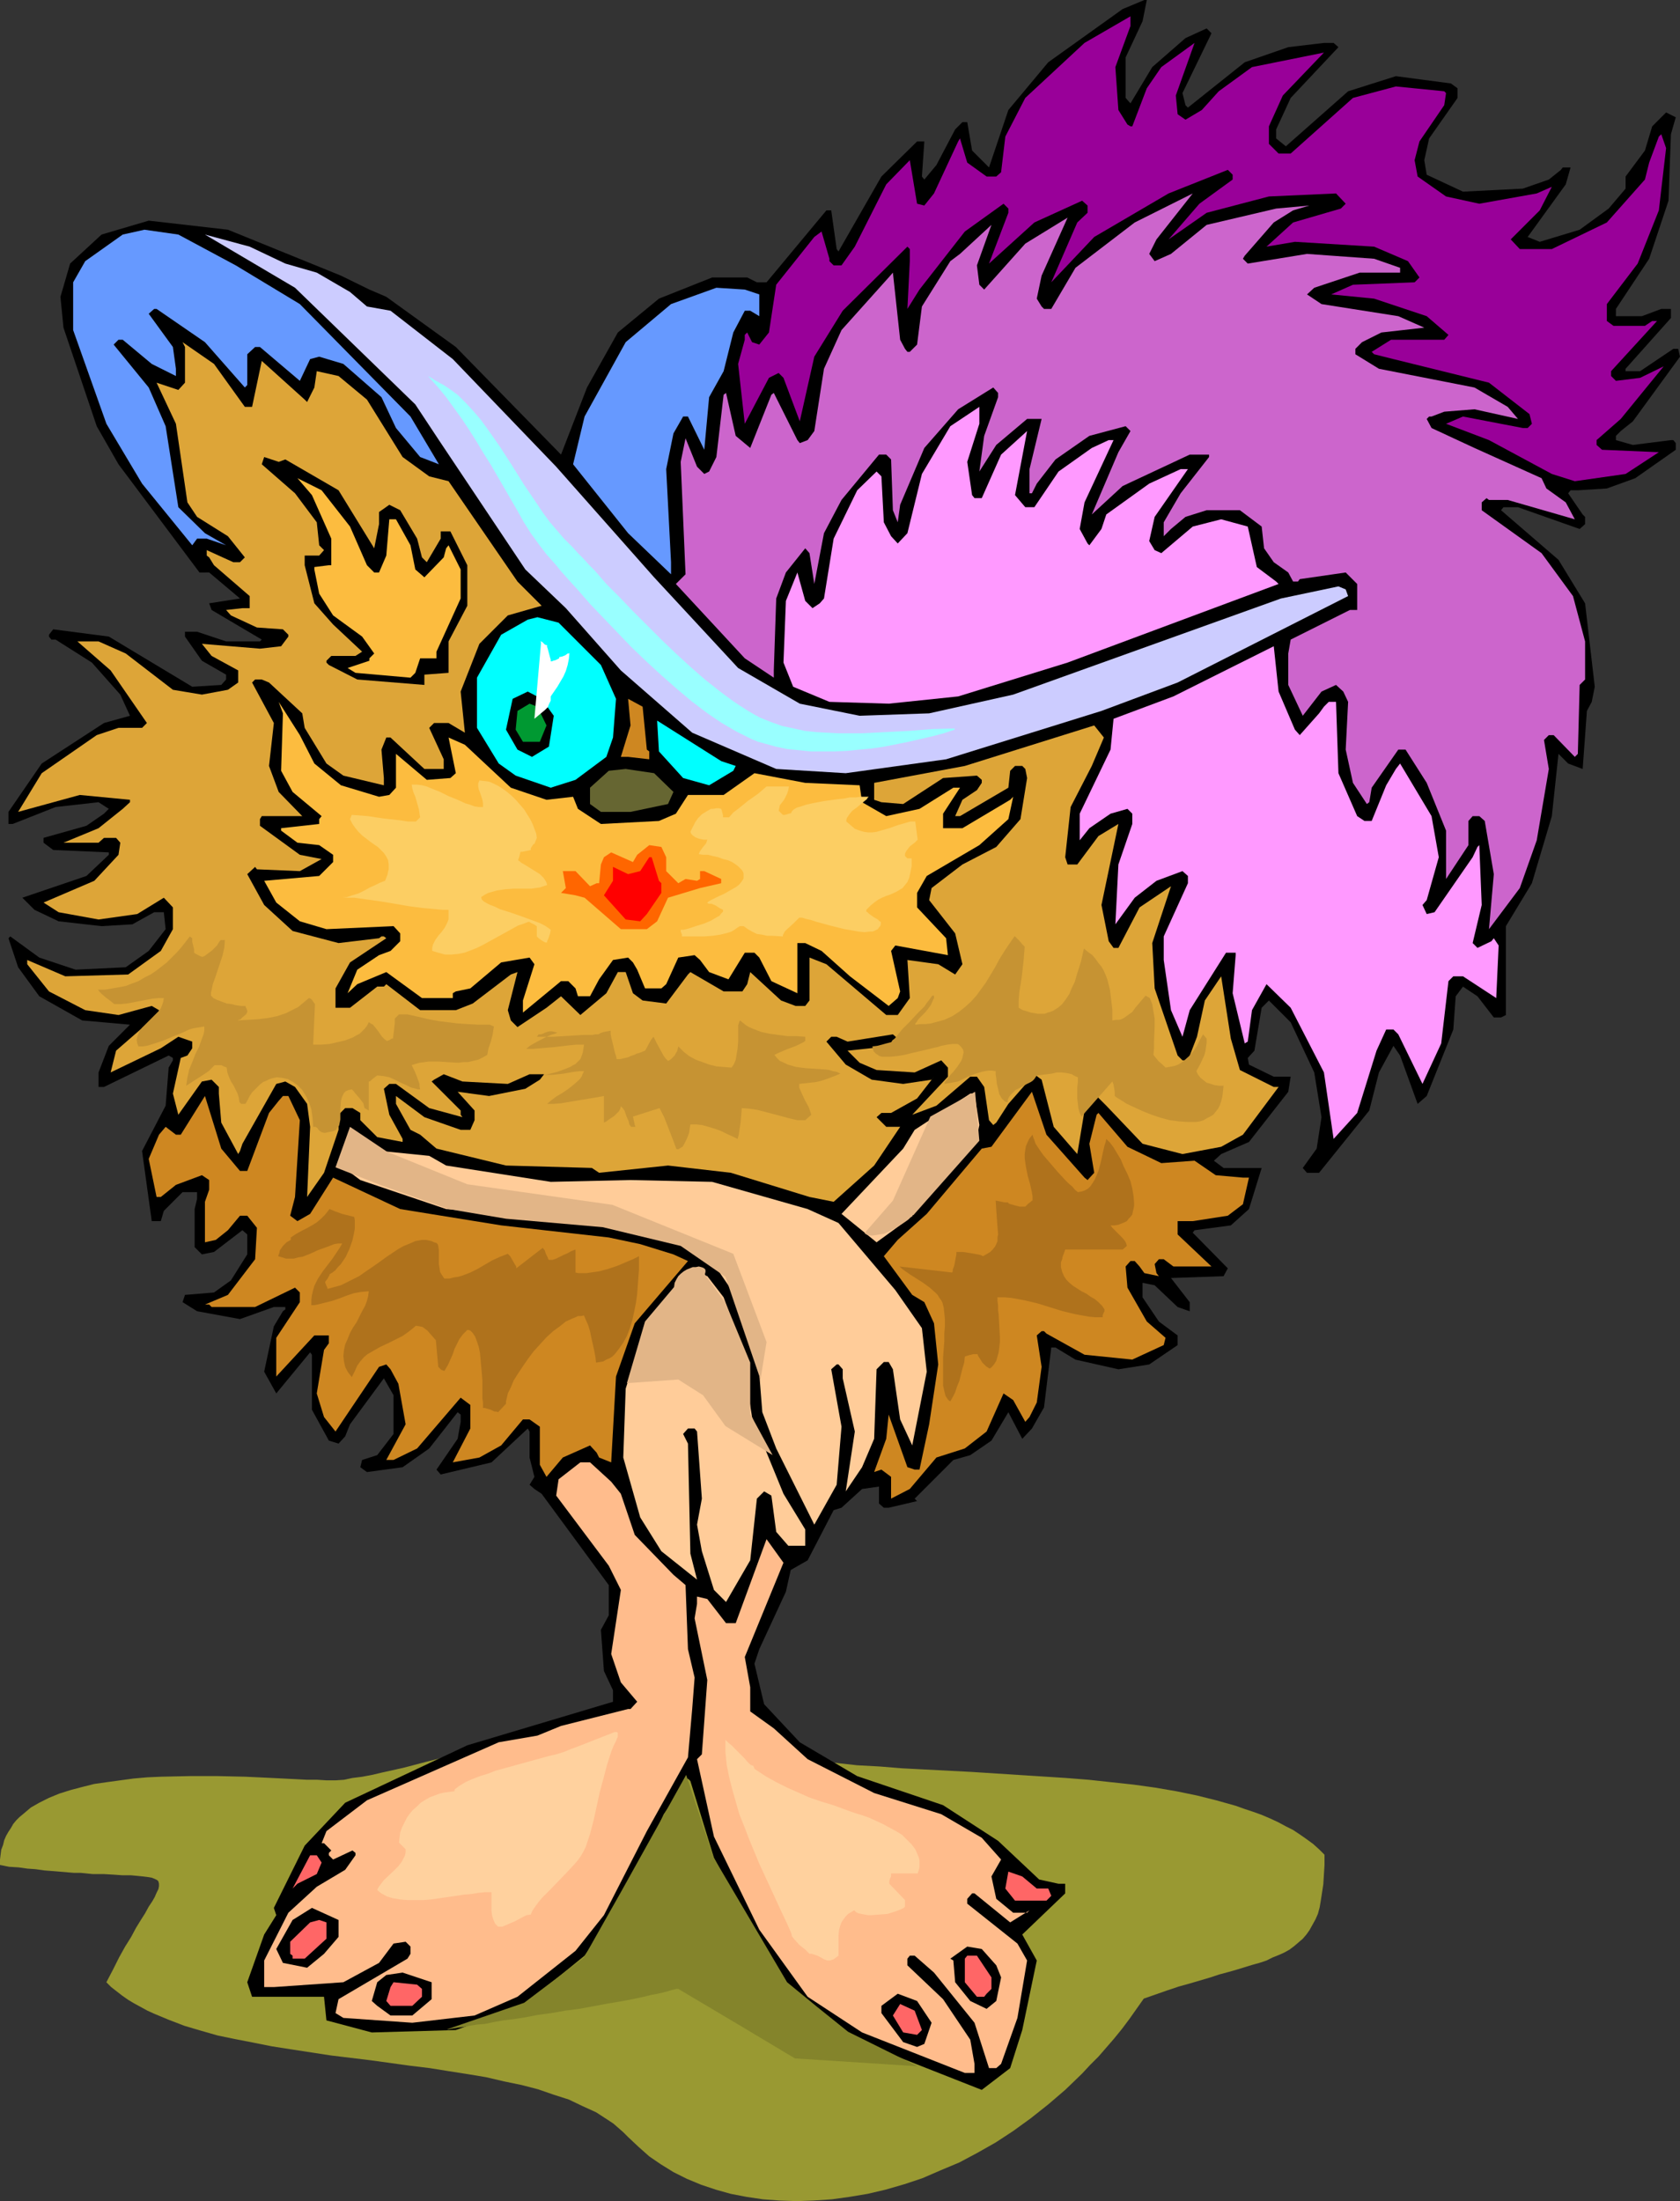
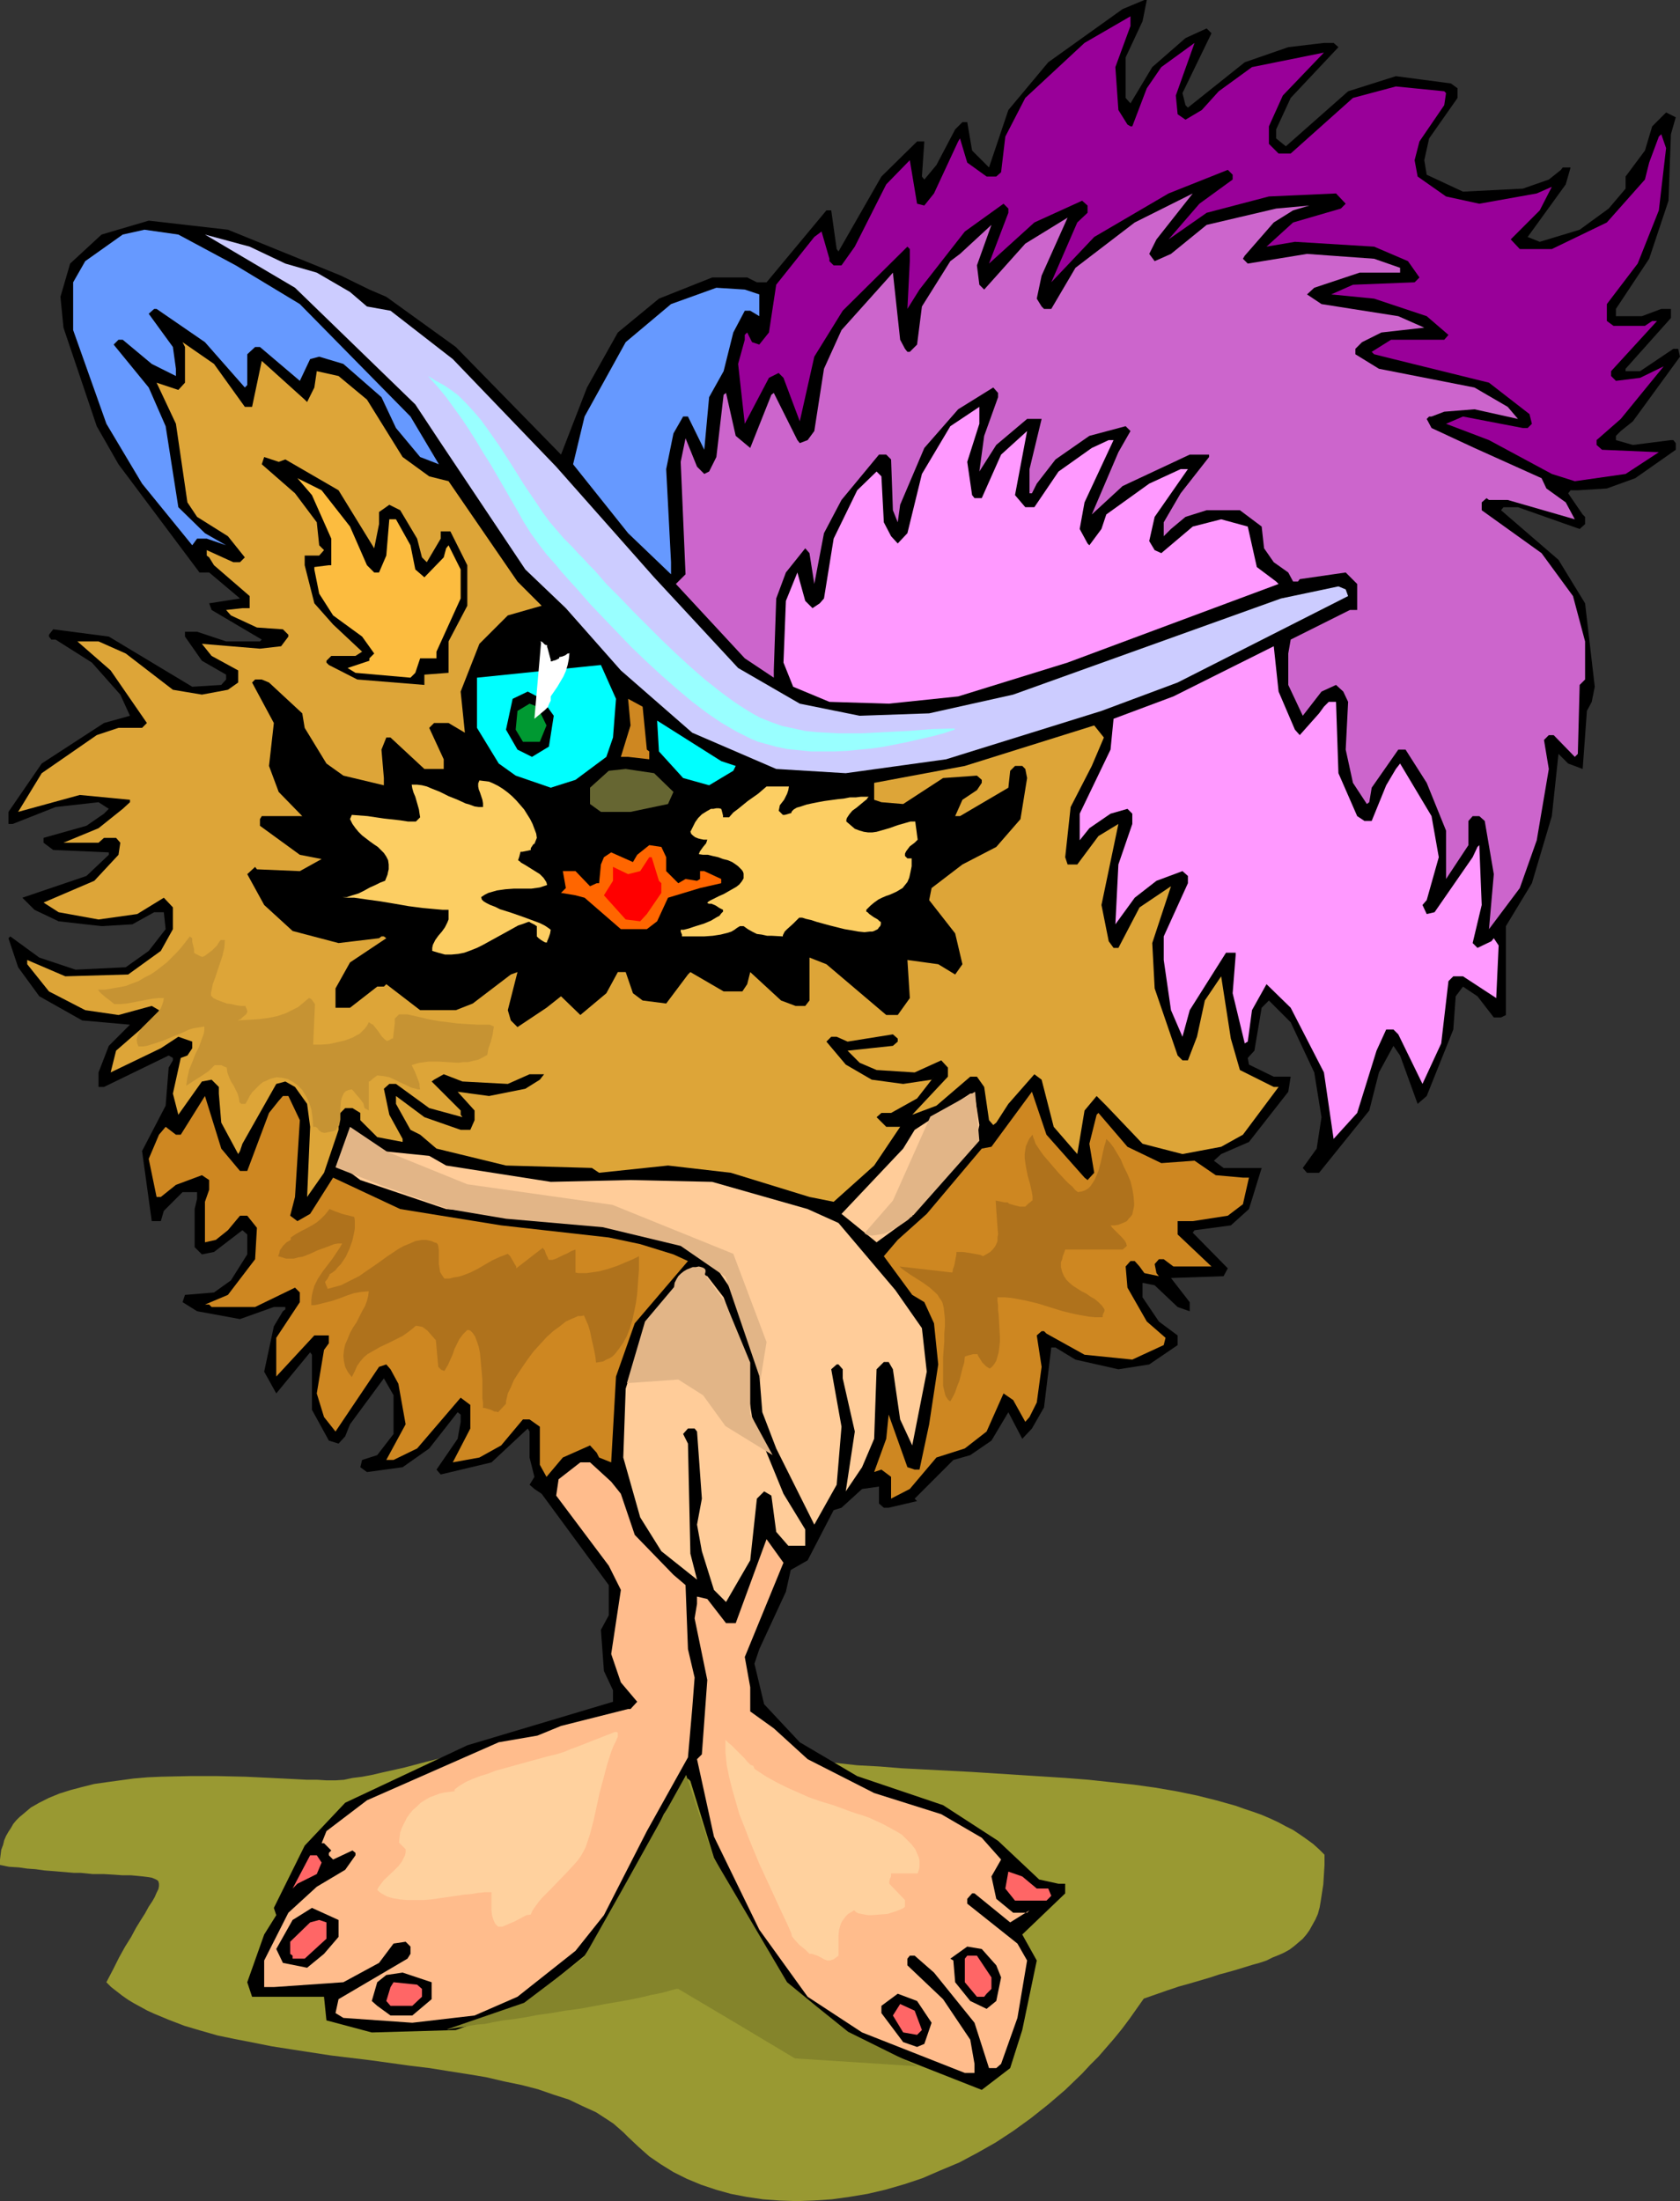
<svg xmlns="http://www.w3.org/2000/svg" xmlns:ns1="http://sodipodi.sourceforge.net/DTD/sodipodi-0.dtd" xmlns:ns2="http://www.inkscape.org/namespaces/inkscape" version="1.0" width="118.826mm" height="155.668mm" id="svg53" ns1:docname="Troll with Hat 2.wmf">
  <rect width="100%" height="100%" fill="#333333" stroke="none" />
  <ns1:namedview id="namedview53" pagecolor="#ffffff" bordercolor="#000000" borderopacity="0.25" ns2:showpageshadow="2" ns2:pageopacity="0.0" ns2:pagecheckerboard="0" ns2:deskcolor="#d1d1d1" ns2:document-units="mm" />
  <defs id="defs1">
    <pattern id="WMFhbasepattern" patternUnits="userSpaceOnUse" width="6" height="6" x="0" y="0" />
  </defs>
  <path style="fill:#999932;fill-opacity:1;fill-rule:evenodd;stroke:none" d="m 89.692,475.886 h -2.424 l -2.586,-0.162 h -2.747 l -3.071,-0.162 -3.232,-0.162 -3.232,-0.162 -3.394,-0.162 -3.555,-0.162 -7.272,-0.162 h -7.434 l -7.596,0.162 -3.717,0.162 -3.717,0.323 -3.555,0.485 -3.555,0.485 -3.394,0.485 -3.232,0.808 -3.071,0.808 -3.071,0.97 -2.747,1.131 -2.586,1.293 -2.262,1.293 -2.101,1.778 -0.97,0.808 -0.808,0.808 -0.808,0.97 -0.646,1.131 -0.646,0.97 -0.646,1.131 -0.485,1.131 -0.323,1.293 -0.485,1.293 -0.162,1.293 L 0,497.054 v 1.454 l 2.424,0.485 2.586,0.162 2.262,0.323 2.262,0.162 2.262,0.323 2.101,0.162 1.939,0.162 1.939,0.162 1.939,0.162 h 1.778 l 3.232,0.323 h 2.909 l 2.747,0.162 2.262,0.162 h 2.262 l 1.778,0.162 1.616,0.162 1.293,0.162 0.97,0.162 0.808,0.323 0.646,0.323 0.323,0.323 0.162,0.646 v 0.646 l -0.162,0.808 -0.485,0.97 -0.485,1.131 -0.646,1.131 -0.97,1.454 -0.97,1.778 -1.131,1.778 -1.293,2.101 -1.293,2.424 -1.616,2.585 -1.616,2.909 -1.616,3.232 -1.778,3.393 1.293,1.293 1.454,1.131 1.454,1.131 1.616,1.131 1.616,0.97 1.778,0.97 1.778,0.97 1.778,0.808 3.879,1.616 4.202,1.616 4.363,1.293 4.525,1.293 4.687,0.97 5.01,0.97 4.848,0.97 5.171,0.808 10.504,1.616 10.666,1.293 10.504,1.454 5.333,0.646 5.01,0.808 5.171,0.808 4.848,0.808 4.848,1.131 4.687,0.97 4.363,1.131 4.202,1.454 4.04,1.293 3.717,1.778 3.555,1.616 3.232,2.101 1.454,0.97 1.293,1.131 1.293,1.131 1.293,1.293 2.747,2.585 2.909,2.585 3.071,2.101 3.394,2.101 3.555,1.778 3.879,1.616 3.879,1.293 4.04,1.131 4.202,0.808 4.363,0.646 4.363,0.323 4.687,0.162 4.525,-0.162 4.848,-0.323 4.687,-0.646 4.848,-0.808 4.848,-1.131 5.01,-1.454 4.848,-1.616 4.848,-2.101 5.01,-2.101 4.848,-2.585 4.848,-2.747 4.687,-3.07 4.687,-3.393 4.687,-3.717 4.525,-3.878 4.525,-4.363 2.101,-2.262 2.263,-2.262 2.101,-2.424 2.101,-2.424 2.101,-2.585 1.939,-2.585 1.939,-2.747 1.939,-2.747 3.232,-1.131 3.232,-1.131 2.909,-0.97 2.909,-0.808 2.747,-0.808 2.747,-0.808 2.424,-0.808 2.424,-0.646 2.262,-0.646 2.101,-0.646 2.101,-0.646 1.778,-0.485 1.939,-0.646 1.616,-0.808 1.616,-0.646 1.454,-0.646 1.454,-0.808 1.293,-0.97 1.131,-0.97 1.131,-0.97 0.97,-1.131 0.808,-1.131 0.808,-1.454 0.808,-1.454 0.646,-1.454 0.485,-1.778 0.323,-1.939 0.323,-2.101 0.323,-2.101 0.162,-2.585 0.162,-2.585 v -2.747 l -1.454,-1.454 -1.616,-1.454 -1.778,-1.293 -1.616,-1.131 -1.939,-1.293 -1.939,-0.97 -2.101,-1.131 -2.101,-0.97 -2.263,-0.97 -2.263,-0.808 -2.424,-0.808 -2.263,-0.808 -5.171,-1.454 -5.171,-1.293 -5.495,-1.131 -5.656,-0.97 -5.818,-0.808 -5.979,-0.646 -5.979,-0.646 -6.141,-0.485 -12.605,-0.808 -12.605,-0.808 -12.444,-0.646 -6.141,-0.323 -5.979,-0.485 -5.979,-0.323 -5.818,-0.646 -5.656,-0.485 -5.333,-0.646 -5.333,-0.97 -4.848,-0.808 -4.848,-1.131 -2.263,-0.646 -2.101,-0.646 -2.101,-0.646 -2.101,-0.808 -1.939,-0.646 -1.778,-0.808 -2.263,-0.97 -2.262,-0.646 -2.586,-0.646 -2.586,-0.323 -2.747,-0.162 -2.747,-0.162 h -3.071 l -2.909,0.162 -3.232,0.323 -3.232,0.485 -3.071,0.485 -3.394,0.485 -6.626,1.293 -6.949,1.616 -6.787,1.616 -6.626,1.778 -6.626,1.778 -3.232,0.808 -3.071,0.808 -3.071,0.808 -2.909,0.646 -2.909,0.646 -2.747,0.646 -2.586,0.485 -2.586,0.323 -2.262,0.485 z" id="path1" />
  <path style="fill:#000000;fill-opacity:1;fill-rule:evenodd;stroke:none" d="m 305.437,5.656 -4.525,9.695 v 10.827 l 1.293,1.454 5.818,-9.695 8.888,-7.756 5.656,-2.585 1.293,1.293 -7.757,15.998 0.808,3.232 0.646,0.646 15.191,-12.119 11.636,-4.04 9.535,-1.131 h 2.586 l 1.293,1.131 -12.767,13.574 -3.879,8.403 v 2.424 l 2.586,2.101 16.646,-14.705 12.767,-4.04 14.706,1.939 1.778,1.293 v 2.585 l -7.596,10.827 -1.293,5.817 0.646,3.878 9.696,4.525 15.999,-0.808 6.949,-2.424 3.232,-2.585 0.485,-0.646 h 2.101 l -1.293,4.525 -10.181,14.058 3.232,1.293 10.666,-3.232 7.757,-5.656 4.525,-5.333 v -3.232 l 5.171,-6.948 1.939,-6.464 3.717,-3.717 2.586,1.293 -1.293,4.525 -0.646,17.775 -5.171,15.513 -8.888,13.412 v 1.939 h 6.949 l 5.171,-1.939 h 2.586 v 2.424 l -12.121,13.574 v 0.646 h 3.879 l 8.888,-5.979 h 1.293 l 0.485,2.101 -12.605,17.29 -3.232,2.585 -1.293,1.293 v 1.131 l 4.525,1.293 10.181,-1.293 h 0.646 l 0.646,0.808 v 1.778 l -10.828,7.595 -7.596,2.747 -7.757,0.485 h -1.939 l -0.646,0.808 3.879,5.656 0.646,0.646 v 1.939 l -1.454,1.293 -16.484,-5.817 h -3.879 l -0.646,0.808 15.353,13.25 7.111,11.635 2.586,22.3 -0.808,4.04 -1.293,2.424 -1.131,15.513 -3.879,-1.454 -2.586,-2.585 -1.778,16.644 -5.333,17.937 -6.949,11.473 v 23.754 l -1.293,0.646 h -1.939 l -4.363,-5.656 -3.879,-2.585 -1.939,2.585 -0.646,8.888 -7.111,17.775 -2.424,2.101 -4.687,-12.927 -1.778,-2.585 -3.879,7.11 -2.586,10.18 -13.413,16.644 h -3.232 l -1.131,-1.293 3.717,-5.171 1.293,-8.403 -1.939,-11.958 -6.303,-13.412 -5.818,-5.817 -1.939,1.939 -1.939,11.473 -1.778,1.939 0.323,1.778 6.626,3.232 h 4.525 l -0.646,4.04 -10.504,13.412 -7.434,3.232 -1.939,1.778 2.586,1.939 h 10.181 l -3.394,10.988 -4.848,4.363 -9.696,1.293 -0.485,0.646 9.373,9.534 -1.131,2.101 -14.06,0.485 5.01,6.464 v 2.424 l -3.232,-1.131 -6.141,-5.817 -3.232,-0.646 v 3.878 l 4.363,6.464 5.01,3.717 v 2.585 l -7.596,5.171 -8.242,1.293 -11.474,-2.585 -5.333,-3.232 h -1.131 l -1.939,15.998 -3.232,5.656 -2.586,2.747 -3.717,-7.11 -4.525,7.595 -5.656,3.878 -4.525,1.293 -10.343,10.342 0.646,0.646 -7.596,1.778 h -1.293 l -1.293,-1.131 v -4.525 l -4.525,0.646 -5.495,5.009 -2.101,0.646 -6.949,13.412 -4.525,2.585 -1.293,5.817 -7.111,15.351 -1.293,3.878 2.586,10.827 9.535,10.18 15.353,9.049 22.948,7.756 14.706,9.534 10.989,10.342 5.171,1.131 h 1.778 v 2.585 l -11.474,10.988 3.879,6.948 -3.879,18.583 -3.232,10.18 -7.596,5.817 -15.999,-6.302 -17.938,-7.11 -15.837,-11.473 -5.818,-7.11 -15.999,-30.056 -6.303,-20.522 -0.646,-0.646 -6.464,9.534 -10.181,21.815 -10.989,15.998 -16.484,13.412 -17.938,6.464 -22.463,0.646 -12.121,-3.232 -0.646,-6.302 H 67.39 l -1.293,-3.878 4.525,-12.766 3.232,-5.171 -0.646,-1.939 8.242,-16.644 10.828,-11.473 32.645,-15.351 38.947,-11.635 v -3.07 l -2.424,-5.171 -0.808,-10.988 2.101,-3.878 v -8.08 l -17.938,-24.4 -1.939,-1.293 -1.293,-1.131 1.293,-2.101 -1.293,-5.171 v -6.948 l -0.485,-0.808 -9.696,9.049 -13.575,3.232 -1.131,-1.293 5.656,-8.241 0.808,-4.525 v -1.939 l -0.808,-0.646 -7.596,9.695 -7.111,5.009 -9.535,1.293 -1.778,-1.293 0.485,-1.939 4.04,-1.293 4.363,-5.656 V 372.952 l -2.586,-4.525 -9.05,12.281 -1.293,3.232 -1.778,1.939 -2.586,-0.808 -4.525,-8.241 V 362.126 l -0.485,-0.646 -9.05,10.988 -3.232,-5.817 2.586,-12.119 2.424,-4.04 0.646,-0.485 V 349.36 h -3.071 l -9.05,3.232 -11.474,-2.101 -3.879,-2.424 0.646,-1.939 7.757,-0.646 4.525,-3.232 4.363,-6.948 v -5.333 l -1.293,-1.131 -7.596,5.817 -3.232,0.646 -1.939,-1.939 v -10.18 l 0.646,-2.747 v -1.778 H 48.805 l -5.01,5.009 -0.808,2.747 h -2.424 l -2.586,-18.745 6.303,-12.119 0.808,-10.18 1.131,-1.939 v -0.646 l -1.131,-0.646 -17.292,8.403 h -1.454 v -3.878 l 2.747,-7.11 5.656,-5.656 -12.767,-1.131 -11.474,-6.464 -5.656,-7.756 -2.586,-7.756 0.485,-0.485 7.757,5.656 9.696,3.232 13.413,-0.646 6.141,-4.363 4.525,-5.817 -0.485,-4.525 h -2.586 l -5.818,3.232 -8.242,0.485 -11.474,-1.293 -6.464,-3.07 -3.232,-3.232 17.13,-5.817 5.979,-5.656 v -0.646 l -14.868,-0.646 -2.586,-1.939 v -1.293 l 11.474,-3.232 4.687,-3.232 1.293,-1.293 -2.747,-1.778 -11.474,1.293 -11.474,4.525 H 2.262 v -3.232 l 8.888,-12.927 16.646,-10.827 6.949,-1.939 -2.586,-5.656 -7.596,-8.564 -9.696,-6.14 h -1.131 l -0.646,-0.808 v -0.485 l 1.131,-1.454 14.868,1.939 22.302,13.412 7.757,-0.485 1.293,-1.454 v -1.293 l -6.464,-3.717 -4.525,-6.464 v -1.293 h 3.232 l 7.757,2.585 h 9.05 l 0.485,-0.485 -13.413,-7.918 -0.646,-1.778 8.242,-1.293 -8.242,-6.948 H 53.33 L 31.675,124.102 25.857,113.922 16.969,87.582 l -0.808,-8.241 2.586,-8.888 8.404,-7.756 12.605,-3.717 21.171,2.424 30.221,12.281 7.596,3.717 4.525,1.939 18.585,13.412 28.12,28.763 6.949,-17.937 8.242,-14.705 10.989,-9.049 14.221,-5.656 h 9.373 l 2.586,1.293 h 2.586 L 220.917,56.234 h 1.293 l 1.454,10.342 0.485,0.646 11.474,-20.037 9.535,-9.372 h 1.939 l -0.646,9.372 0.646,0.808 3.232,-3.878 5.01,-9.534 1.939,-1.939 h 1.293 l 1.293,7.595 4.525,4.525 L 269.56,29.41 280.226,16.644 300.104,2.424 305.922,0 h 0.646 z" id="path2" />
  <path style="fill:#990099;fill-opacity:1;fill-rule:evenodd;stroke:none" d="m 298.165,17.937 0.808,11.473 2.424,3.878 0.808,0.485 h 0.485 l 3.879,-10.18 3.879,-5.656 8.888,-6.464 -5.01,14.058 0.485,5.009 2.101,1.454 4.363,-2.585 4.525,-5.009 8.888,-6.464 19.231,-3.878 -10.989,11.473 -3.717,8.241 v 4.686 l 2.586,2.585 h 3.232 l 16.646,-14.866 11.474,-3.07 12.929,1.293 0.485,0.485 -0.485,3.232 -6.626,9.695 -1.293,5.009 0.808,4.363 7.596,5.333 8.888,1.939 15.353,-2.747 4.04,-1.778 -3.232,6.302 -7.757,7.756 2.424,2.585 h 8.565 l 14.706,-7.11 10.181,-11.473 1.131,-4.525 2.586,-6.948 0.646,-0.646 1.293,3.717 -1.939,16.644 -5.656,14.22 -8.242,10.827 v 4.525 l 1.778,1.293 h 8.404 l 1.939,-1.293 h 1.293 l -12.282,13.412 v 1.293 l 1.293,1.293 6.464,-0.808 6.303,-3.07 -11.474,14.058 -6.464,5.656 v 1.293 l 1.454,1.293 15.191,0.646 -8.888,5.817 -13.575,1.939 -6.141,-1.939 -16.807,-9.049 -11.474,-4.363 4.525,-1.939 15.999,3.07 h 1.293 l 1.131,-1.131 -0.646,-2.585 -10.828,-8.403 -25.534,-6.302 -5.171,-1.293 -0.646,-0.646 5.171,-3.232 h 14.221 l 1.131,-1.293 -5.818,-5.009 -14.06,-4.686 -11.474,-1.131 5.818,-2.585 16.484,-0.646 1.293,-1.293 -3.071,-4.363 -9.05,-3.878 -21.171,-1.293 -7.596,1.293 7.111,-6.464 12.767,-3.717 1.293,-1.293 -2.586,-2.747 -17.938,0.808 -16.646,4.363 -10.181,7.11 8.242,-9.534 8.888,-6.464 v -1.293 l -1.293,-1.293 -15.837,6.302 -19.878,11.635 -11.474,12.119 6.949,-15.998 2.747,-2.585 V 54.941 l -1.454,-1.293 -12.767,5.817 -12.121,10.988 5.171,-13.574 v -1.131 l -1.293,-1.293 -10.343,7.433 -12.121,15.513 -3.232,5.171 0.646,-12.766 v -3.232 l -0.646,-0.646 -17.292,17.129 -7.596,12.281 -3.879,17.29 -4.363,-11.635 -1.293,-1.293 -2.586,1.293 -6.464,12.281 -1.778,-15.998 1.778,-6.464 v -1.293 l 0.646,-0.646 1.293,2.585 1.939,0.646 2.586,-3.232 1.939,-12.766 10.181,-12.766 1.939,-1.454 2.101,7.272 v 0.646 l 1.131,1.131 h 2.101 l 3.555,-5.009 8.404,-16.644 6.303,-6.464 1.939,11.635 1.939,0.485 2.586,-3.232 6.464,-13.897 0.485,-0.808 1.939,6.464 5.171,3.717 h 2.586 l 1.293,-1.131 1.131,-9.534 5.333,-10.342 15.837,-14.705 12.282,-7.11 v 2.585 z" id="path3" />
  <path style="fill:#cc65cc;fill-opacity:1;fill-rule:evenodd;stroke:none" d="m 307.215,67.868 1.454,1.939 4.363,-1.939 9.535,-7.756 18.585,-4.363 8.888,-0.808 -4.363,1.293 -5.171,3.232 -7.757,8.888 -0.485,0.808 1.293,1.293 15.837,-2.585 17.938,1.293 6.949,2.424 v 1.293 h -10.828 l -12.121,4.04 -1.939,1.778 3.879,2.585 20.524,3.232 6.949,3.07 -11.474,1.293 -5.171,2.585 -1.778,1.778 v 1.454 l 6.303,3.878 25.534,5.009 8.888,5.171 2.747,3.232 -11.636,-2.585 -8.08,0.646 -3.394,1.293 h -0.646 l -0.646,0.646 1.293,2.424 11.474,5.333 17.938,8.08 1.293,2.747 5.171,3.717 2.424,4.525 -17.938,-5.171 h -5.01 l -0.646,-0.485 -1.293,1.131 v 2.101 l 15.999,11.473 8.404,11.473 3.232,12.119 v 10.18 l -1.454,1.454 -0.485,18.421 -0.808,0.808 -5.656,-5.817 h -1.293 l -1.293,1.293 1.293,7.756 -3.232,19.068 -4.525,12.766 -8.242,10.988 1.293,-14.705 -2.424,-14.22 -1.454,-1.293 h -1.778 l -1.131,1.293 v 6.464 l -5.979,9.049 V 222.026 l -5.171,-12.766 -5.656,-8.888 h -1.939 l -7.111,10.18 -0.646,3.878 -0.646,0.485 -3.717,-5.656 -1.939,-8.888 0.646,-12.766 -1.293,-2.747 -1.939,-1.778 -3.879,1.778 -5.01,6.464 -3.879,-8.241 V 174.68 l 0.646,-3.717 15.837,-7.918 h 1.939 v -6.948 l -3.071,-3.07 -12.282,1.778 -0.485,0.646 h -1.293 l -1.293,-2.424 -3.879,-2.747 -2.586,-3.717 -0.646,-5.817 -5.818,-4.363 h -8.888 l -5.656,1.778 -3.879,3.232 -1.939,1.939 v -3.717 l 4.525,-7.756 7.596,-9.695 v -0.646 h -5.171 l -17.938,8.403 -8.242,7.595 7.111,-16.644 3.232,-5.656 -1.293,-1.293 -9.696,2.585 -9.05,6.302 -5.01,6.464 -1.293,2.585 h -0.646 v -6.464 l 3.232,-13.412 h -3.879 l -8.242,6.948 -4.525,7.11 1.293,-9.534 3.717,-10.342 v -1.131 l -1.293,-1.454 -9.373,5.817 -9.05,10.342 -6.464,15.19 -0.646,4.686 -1.293,-3.232 -0.485,-13.574 -1.293,-1.293 h -1.939 l -10.02,12.119 -4.687,8.888 -2.586,13.574 -1.293,-8.241 -1.131,-1.293 -5.171,6.464 -2.586,6.948 -0.646,19.229 v 1.939 l -7.757,-5.171 -18.423,-19.876 2.586,-2.585 -1.293,-30.056 1.293,-6.302 3.071,7.595 1.939,1.939 1.293,-0.646 1.939,-3.878 1.939,-16.644 0.646,-0.485 2.586,11.473 3.879,3.232 5.656,-14.22 0.646,-0.485 6.303,12.604 0.646,0.808 2.101,-0.808 1.778,-2.424 2.586,-16.644 4.687,-10.342 12.605,-14.058 1.131,-1.293 1.939,17.937 1.293,2.424 0.646,0.808 h 0.646 l 1.939,-1.939 1.293,-10.18 7.596,-12.119 2.586,-1.939 8.404,-7.756 -3.879,10.827 0.646,5.171 1.293,1.293 10.989,-12.281 11.312,-6.948 -6.949,15.513 -1.293,6.14 1.293,2.101 0.646,0.646 h 1.939 l 6.464,-10.988 15.837,-12.119 15.514,-7.756 -9.696,12.281 z" id="path4" />
  <path style="fill:#6699ff;fill-opacity:1;fill-rule:evenodd;stroke:none" d="m 63.027,70.939 17.13,10.342 29.574,30.056 7.596,12.766 -5.01,-1.939 -6.464,-7.756 -3.879,-8.241 -10.181,-8.888 -6.464,-1.939 -2.424,0.646 -2.747,5.817 -10.666,-9.049 h -1.293 l -2.101,1.939 v 8.241 L 65.451,103.58 54.785,91.461 41.856,82.573 h -0.646 l -1.454,1.293 6.464,8.888 0.808,5.817 v 1.939 l -6.464,-3.232 -7.757,-6.464 h -1.131 l -1.293,1.293 9.373,11.473 4.525,10.342 3.394,21.653 7.111,6.948 5.656,3.232 -5.171,-1.778 h -2.586 l -1.293,1.778 L 37.978,129.273 28.443,113.275 19.554,88.229 V 75.463 l 3.232,-5.656 10.02,-7.11 5.818,-1.293 9.05,1.293 z" id="path5" />
  <path style="fill:#ccccff;fill-opacity:1;fill-rule:evenodd;stroke:none" d="m 76.278,70.454 8.404,2.424 8.888,5.171 4.525,3.878 6.303,1.131 16.646,12.927 27.635,28.763 26.18,29.571 22.463,24.239 16.484,9.534 15.999,3.232 18.585,-0.646 22.463,-5.009 71.592,-25.693 15.353,-3.232 1.939,0.808 0.646,1.778 -45.573,23.108 -20.362,7.595 -41.533,12.927 -26.827,3.717 -18.585,-1.131 -22.463,-9.695 -19.07,-16.644 -14.706,-16.644 -10.828,-10.342 -23.11,-34.581 -6.303,-9.534 L 78.864,76.917 54.785,62.697 66.744,65.929 Z" id="path6" />
  <path style="fill:#6699ff;fill-opacity:1;fill-rule:evenodd;stroke:none" d="m 202.978,78.695 v 5.817 l -2.424,-1.454 h -1.454 l -3.071,5.817 -2.586,10.342 -3.879,6.948 -1.293,14.058 -4.363,-8.888 h -1.293 l -2.586,4.525 -1.939,9.534 1.293,24.885 v 3.232 l -11.474,-10.988 -14.706,-18.421 3.071,-12.766 10.989,-19.876 12.121,-10.18 12.121,-4.363 7.596,0.485 z" id="path7" />
  <path style="fill:#dda538;fill-opacity:1;fill-rule:evenodd;stroke:none" d="m 65.451,108.751 h 1.939 l 2.586,-12.281 11.474,10.342 0.646,0.646 1.939,-3.878 0.646,-4.363 5.818,1.293 7.596,6.302 9.535,15.351 7.111,5.171 5.171,1.293 18.423,26.824 6.464,6.464 -9.05,2.585 -7.596,7.595 -5.01,12.766 1.131,10.988 -4.363,-2.585 h -3.879 l -1.293,1.293 3.879,8.403 v 2.585 h -5.171 l -9.05,-8.403 h -1.131 l -1.293,3.232 0.646,7.595 v 1.939 l -10.828,-2.585 -4.525,-3.232 -5.818,-9.534 -0.646,-3.878 -8.888,-8.241 -1.939,-0.808 h -1.778 l -0.808,0.808 5.818,10.827 -1.293,11.473 2.586,6.948 6.303,6.464 H 69.976 l -0.485,0.808 v 1.778 l 10.666,7.756 5.818,1.131 -5.818,3.232 -11.474,-0.485 -0.485,-0.646 -2.101,1.939 4.525,8.241 7.596,6.948 12.282,3.232 10.828,-1.293 0.646,-0.485 h 0.646 l 0.646,0.485 -9.696,6.464 -3.879,6.948 v 5.171 h 3.879 l 7.272,-5.656 h 1.778 l 0.646,-0.646 9.05,6.948 h 9.535 l 4.525,-1.778 10.181,-7.756 1.778,-0.646 -2.586,10.18 0.808,2.747 1.778,1.778 7.757,-5.171 3.879,-3.07 5.171,5.009 6.949,-5.817 3.071,-5.656 h 2.101 l 1.939,5.656 2.586,1.939 6.303,0.808 5.818,-7.756 0.646,-0.646 8.888,5.171 h 5.01 l 1.293,-1.939 0.808,-3.232 8.242,7.595 3.879,1.454 h 2.586 l 1.131,-1.454 v -11.473 l 4.525,1.778 15.999,13.574 h 3.071 l 3.232,-4.525 -0.646,-10.18 8.242,1.131 4.525,2.747 1.939,-2.747 -1.939,-8.241 -6.949,-8.888 0.646,-3.232 8.242,-6.302 9.05,-4.686 6.464,-7.433 1.778,-10.988 -0.485,-2.424 -0.808,-0.808 h -1.939 l -1.293,1.293 -0.485,4.525 -12.929,7.595 h -1.293 l 1.939,-4.363 3.879,-2.585 1.293,-1.939 v -0.808 l -1.293,-1.131 -9.05,0.646 -10.666,6.948 -5.818,-0.485 -1.939,-0.646 v -4.525 l 24.241,-4.525 34.584,-10.827 2.586,3.232 -3.232,7.595 -5.656,10.988 -1.454,13.412 0.646,1.939 h 2.586 l 5.656,-7.595 5.333,-3.232 -4.525,21.653 1.939,9.695 1.293,1.778 h 1.293 l 5.656,-10.827 8.404,-5.656 -5.01,15.19 0.646,12.119 6.141,17.937 1.293,1.293 h 1.454 l 2.424,-6.302 2.101,-9.695 4.363,-6.464 2.586,16.644 2.424,8.403 9.05,4.525 h 1.293 l -9.535,12.766 -5.818,3.232 -10.343,1.939 -10.666,-2.747 -9.696,-10.18 -2.586,-2.585 -3.232,3.878 -1.939,11.635 -6.303,-7.272 -3.232,-12.604 -1.939,-1.454 -6.949,7.918 -3.232,5.009 -0.808,0.646 -1.131,-1.293 -1.293,-8.888 -1.939,-2.747 h -1.778 l -9.05,7.756 -6.464,2.424 9.535,-10.18 v -2.424 l -1.778,-1.939 -7.111,3.232 -10.181,-0.646 -4.525,-1.939 -3.232,-3.232 12.121,-1.293 1.293,-1.131 v -0.808 l -1.293,-1.131 -12.121,1.939 -2.909,-1.293 h -1.454 l -1.293,1.293 5.171,6.14 6.949,4.04 8.404,1.131 7.596,-1.131 0.646,-0.808 -4.525,5.817 -6.949,3.878 h -2.586 l -1.293,1.131 2.586,2.585 h 3.717 l -6.949,10.342 -10.828,9.695 -6.464,-1.293 -21.009,-6.464 -16.807,-1.939 -18.423,1.939 -1.939,-1.293 -22.948,-0.646 -18.585,-4.525 -4.363,-3.717 -2.586,-1.293 -3.879,-6.948 v -2.101 l 7.596,5.656 9.696,3.393 h 2.586 l 1.131,-2.585 v -2.585 l -4.525,-5.009 8.404,1.131 9.696,-1.939 3.879,-2.424 1.131,-1.454 h -3.879 l -5.818,2.585 -12.121,-0.646 -5.01,-1.939 -2.586,1.454 -0.646,0.485 7.757,7.756 v 1.131 l 0.485,0.646 -8.888,-2.424 -8.888,-6.464 h -1.778 l -1.454,1.293 1.454,6.948 3.555,6.464 v 0.808 l -6.787,-1.293 -4.525,-4.525 v -1.939 l -2.101,-1.293 H 92.278 l -1.778,1.778 v 4.04 l -3.879,11.473 -4.525,6.464 0.808,-18.745 -0.808,-6.14 -3.232,-4.525 -2.586,-1.454 -2.424,0.646 -9.05,15.998 -0.646,1.939 -0.485,0.808 -4.525,-8.403 -0.646,-7.756 v -1.778 l -1.939,-1.939 -2.586,0.485 -6.303,8.888 -1.454,-5.656 2.101,-9.534 1.778,-0.646 1.293,-1.939 v -1.778 l -3.717,-1.293 -4.687,3.07 -13.413,6.464 1.454,-5.817 8.727,-7.595 h 1.454 l 1.293,-1.293 v -1.939 l -1.939,-1.131 -8.888,2.424 -8.888,-1.293 -9.696,-5.009 -5.818,-7.272 v -1.131 l 10.181,4.363 16.807,-0.485 8.727,-6.302 3.232,-5.817 v -5.817 l -2.424,-2.585 -7.111,4.363 -10.343,1.454 -10.666,-1.939 -4.04,-2.585 13.575,-5.817 6.464,-6.948 0.485,-3.232 -1.131,-1.293 h -3.232 l -1.454,1.293 H 16.969 l 9.373,-3.878 6.464,-5.171 1.939,-1.778 v -0.646 l -13.413,-1.293 -16.484,4.525 6.303,-10.342 14.706,-10.18 5.818,-1.939 h 6.303 l 1.293,-1.293 -9.696,-14.058 -8.888,-7.756 h 5.656 l 7.272,3.232 12.605,9.695 7.757,1.293 6.949,-1.293 2.747,-1.939 v -3.232 l -7.111,-3.878 -2.586,-3.232 15.514,1.293 5.656,-0.646 1.939,-2.585 v -0.485 l -1.454,-1.454 -6.949,-0.485 -6.949,-3.232 -1.293,-1.454 4.363,-0.485 h 1.939 v -3.232 l -9.535,-8.241 -1.293,-2.101 -0.646,-0.485 v -1.454 l 7.111,3.232 h 1.778 l 1.293,-1.293 -4.525,-5.656 -8.242,-5.171 -2.586,-3.878 -3.071,-21.007 -5.171,-10.988 5.818,1.939 1.778,-1.939 v -9.534 l -0.646,-1.293 8.404,5.817 z" id="path8" />
  <path style="fill:#ff99ff;fill-opacity:1;fill-rule:evenodd;stroke:none" d="m 258.571,123.456 1.293,8.888 0.646,0.808 h 1.939 l 5.171,-11.635 6.949,-6.302 -3.232,17.129 2.747,3.232 h 2.424 l 6.464,-9.534 8.888,-6.302 4.525,-2.101 h 1.293 l -7.757,16.644 -1.293,7.11 2.101,3.878 0.485,0.485 3.232,-4.363 1.293,-3.878 11.474,-8.241 8.404,-3.878 h 1.939 l -8.888,12.766 -1.454,6.464 1.454,2.424 1.778,0.808 8.404,-7.11 7.596,-1.939 7.111,1.939 2.424,10.827 5.171,3.878 0.646,0.646 -56.401,21.007 -29.251,9.049 -18.585,1.939 -15.837,-0.485 -9.696,-4.04 -2.586,-6.464 0.646,-16.482 3.071,-7.595 2.101,7.595 1.939,1.939 1.939,-1.293 1.131,-1.293 2.586,-15.998 6.303,-12.927 5.171,-5.009 1.293,1.293 0.646,12.281 1.939,3.717 1.778,1.939 2.586,-2.747 3.879,-15.836 7.596,-12.766 7.757,-5.171 v 4.525 z" id="path9" />
  <path style="fill:#000000;fill-opacity:1;fill-rule:evenodd;stroke:none" d="m 76.278,122.809 14.221,8.241 9.535,15.513 1.293,-6.464 v -3.232 l 2.747,-1.939 2.909,1.454 4.525,7.595 1.293,5.009 1.293,1.293 3.717,-6.302 v -1.939 h 2.586 l 4.525,9.049 v 10.827 l -5.01,9.534 v 8.403 l -6.464,0.485 v 2.747 l -17.938,-1.454 -7.596,-3.878 -0.646,-0.646 v -0.485 l 1.293,-1.293 h 6.464 l 1.778,-1.131 -7.757,-7.272 -5.01,-5.656 -2.586,-10.18 v -2.585 h 3.879 l 1.293,-1.454 -1.293,-1.293 -0.646,-6.14 -5.818,-7.756 -8.888,-7.756 0.646,-1.939 3.879,1.293 z" id="path10" />
  <path style="fill:#fcbc3f;fill-opacity:1;fill-rule:evenodd;stroke:none" d="m 93.57,140.746 4.525,10.342 1.939,1.939 h 1.293 l 1.939,-4.525 0.808,-9.695 h 1.778 l 3.879,6.948 1.293,6.464 2.424,2.101 5.171,-5.333 0.646,-2.424 0.646,-0.808 3.232,6.464 v 7.756 l -6.464,14.22 v 1.778 h -4.363 l -1.293,3.878 -1.293,1.293 -14.706,-1.293 -2.101,-1.293 5.818,-1.939 v -0.646 l 1.293,-1.293 -3.232,-4.525 -7.757,-5.656 -3.717,-5.817 -1.293,-6.464 v -0.646 l 3.879,-0.485 h 0.646 v -7.11 l -5.171,-11.635 -3.879,-4.525 6.464,3.232 z" id="path11" />
-   <path style="fill:#00ffff;fill-opacity:1;fill-rule:evenodd;stroke:none" d="m 160.637,177.75 4.04,9.049 -0.808,10.342 -1.778,5.171 -8.242,6.14 -6.626,2.101 -9.373,-3.232 -4.525,-3.232 -5.818,-9.534 v -13.412 l 6.464,-11.473 7.111,-4.04 2.586,-0.646 5.656,1.454 z" id="path12" />
+   <path style="fill:#00ffff;fill-opacity:1;fill-rule:evenodd;stroke:none" d="m 160.637,177.75 4.04,9.049 -0.808,10.342 -1.778,5.171 -8.242,6.14 -6.626,2.101 -9.373,-3.232 -4.525,-3.232 -5.818,-9.534 v -13.412 z" id="path12" />
  <path style="fill:#ff99ff;fill-opacity:1;fill-rule:evenodd;stroke:none" d="m 346.162,195.04 1.293,1.454 5.171,-5.817 1.293,-1.778 1.293,-1.293 h 1.939 l 0.646,19.068 5.01,11.473 1.939,1.293 h 1.939 l 3.879,-9.534 2.586,-4.363 1.131,-1.454 8.404,14.058 1.939,10.988 -3.232,11.473 -1.131,1.293 1.131,2.424 2.101,-0.485 10.181,-14.705 1.293,-2.747 0.485,-0.485 0.646,15.998 -2.424,10.18 1.293,1.293 3.717,-1.778 0.646,-0.808 1.293,1.939 -0.646,14.058 -8.888,-5.817 h -2.586 l -1.293,1.293 -1.939,16.644 -5.01,10.827 -6.464,-13.25 -1.293,-1.293 h -1.939 l -2.586,5.656 -5.171,16.644 -6.303,6.948 -2.586,-17.775 -8.888,-17.29 -6.464,-6.302 -3.879,6.948 -1.131,8.403 -0.808,0.485 -3.232,-13.412 0.808,-10.18 v -0.646 h -2.586 l -9.696,15.351 -1.939,7.11 -3.071,-7.11 -1.939,-13.412 v -6.302 l 6.464,-14.22 v -1.939 l -1.454,-1.293 -6.949,2.585 -5.818,4.525 -5.171,7.11 0.808,-15.998 3.717,-10.827 v -2.747 l -1.293,-1.293 -4.525,1.293 -5.656,3.878 -2.586,3.232 v -7.11 l 8.242,-17.129 0.808,-8.241 15.999,-5.979 26.827,-13.412 1.293,12.119 z" id="path13" />
  <path style="fill:#000000;fill-opacity:1;fill-rule:evenodd;stroke:none" d="m 148.032,191.324 -1.293,8.241 -4.525,2.747 -3.879,-1.939 -3.071,-5.333 1.778,-8.241 4.04,-1.939 3.717,1.939 z" id="path14" />
  <path style="fill:#ce8721;fill-opacity:1;fill-rule:evenodd;stroke:none" d="m 172.919,200.373 0.646,0.485 v 2.101 l -5.656,-0.646 h -1.939 l 2.586,-8.403 -0.646,-7.11 3.879,2.101 z" id="path15" />
-   <path style="fill:#fcbc3f;fill-opacity:1;fill-rule:evenodd;stroke:none" d="m 84.036,204.09 7.111,5.817 10.181,3.07 2.747,-0.485 1.778,-1.939 v -9.049 l 8.242,6.948 6.303,-0.485 1.454,-1.293 -1.939,-9.534 4.363,1.939 12.282,11.473 9.535,3.232 7.111,-0.808 1.293,3.232 6.141,4.04 15.514,-0.808 4.525,-1.939 3.232,-5.009 h 9.535 l 8.242,-5.817 13.575,2.585 14.545,0.646 0.646,4.525 6.464,3.717 8.888,-1.939 9.05,-5.656 h 1.778 l -4.525,6.948 v 3.878 h 5.171 l 12.767,-7.595 0.808,-0.808 -1.293,5.979 -7.757,6.948 -14.06,8.241 -2.586,4.525 v 3.878 l 7.757,8.241 0.485,4.525 -14.06,-2.585 -1.131,1.454 2.424,10.827 -0.646,1.778 -2.424,2.101 -10.343,-7.918 -7.596,-6.787 -4.363,-2.101 h -2.101 v 13.412 l -6.949,-3.232 -3.232,-6.302 -1.293,-1.293 h -2.586 l -4.363,7.11 -5.171,-1.939 -2.424,-3.232 -1.454,-1.293 -4.363,0.646 -3.232,7.11 -1.293,1.131 h -4.363 l -2.101,-5.009 -1.131,-1.939 -1.293,-1.293 -4.04,0.646 -3.717,5.171 -2.424,4.525 h -3.232 l -0.646,-2.101 -1.939,-1.939 h -1.939 l -10.181,8.403 v -3.232 l 3.071,-9.695 -1.293,-1.778 -7.596,1.293 -8.242,6.948 -3.879,0.808 -0.808,0.485 v 1.293 h -8.242 l -9.535,-6.948 -7.757,3.232 -2.586,2.424 2.586,-6.302 5.818,-3.878 3.071,-1.131 2.586,-2.585 v -2.101 l -1.778,-1.939 -17.938,0.808 -7.111,-2.101 -6.303,-5.009 -3.232,-5.817 14.706,-1.293 3.717,-3.717 v -1.939 l -3.717,-2.585 -5.818,-0.646 -4.363,-3.232 v -0.646 l 10.181,-1.131 v -1.293 l 0.646,-0.808 -7.757,-6.464 -3.071,-5.656 0.485,-15.351 -1.131,-3.07 5.656,8.888 z" id="path16" />
  <path style="fill:#009932;fill-opacity:1;fill-rule:evenodd;stroke:none" d="m 146.093,193.909 -1.778,4.363 h -4.525 l -1.939,-3.232 0.485,-5.009 3.232,-1.939 2.101,0.808 z" id="path17" />
  <path style="fill:#00ffff;fill-opacity:1;fill-rule:evenodd;stroke:none" d="m 196.676,204.736 -0.646,1.293 -6.464,3.878 -6.949,-1.939 -6.464,-7.11 -0.485,-8.241 17.13,10.827 z" id="path18" />
  <path style="fill:#666632;fill-opacity:1;fill-rule:evenodd;stroke:none" d="m 180.03,211.684 -1.454,3.232 -10.02,2.101 h -7.919 l -2.909,-2.101 v -4.363 l 5.01,-4.525 4.525,-0.485 7.596,1.131 z" id="path19" />
  <path style="fill:#ff6600;fill-opacity:1;fill-rule:evenodd;stroke:none" d="m 178.091,229.136 v 3.717 l 3.232,3.232 1.939,-1.131 3.071,0.485 0.808,-0.485 v -2.101 h 1.131 l 4.525,2.101 v 1.131 l -5.656,1.293 -8.565,2.585 -2.909,6.302 -2.747,2.101 h -6.949 l -9.696,-8.403 -2.424,-0.646 -3.879,-0.646 1.293,-1.293 -0.808,-4.525 h 3.394 l 3.879,4.04 1.778,-0.808 h 0.646 l 0.485,-5.009 0.808,-1.939 1.939,-1.293 5.818,2.585 1.131,-1.939 3.232,-2.585 3.232,0.485 z" id="path20" />
  <path style="fill:#ff0000;fill-opacity:1;fill-rule:evenodd;stroke:none" d="m 176.152,235.438 0.646,0.646 v 2.585 l -3.879,5.656 -1.778,1.939 -3.879,-0.485 -5.818,-6.464 2.424,-3.878 v -3.717 l 4.04,1.939 3.232,-0.808 2.424,-3.717 h 0.646 z" id="path21" />
  <path style="fill:#ce8721;fill-opacity:1;fill-rule:evenodd;stroke:none" d="m 289.923,314.779 0.808,0.646 1.778,-1.939 -1.293,-7.756 1.939,-7.756 0.485,-0.485 7.757,9.049 9.05,4.363 8.888,-0.646 5.656,3.878 7.272,0.646 h 1.616 l -1.616,7.11 -4.04,3.07 -9.373,1.454 h -4.04 v 3.555 l 9.05,8.564 h -10.181 l -2.586,-1.939 h -1.293 l -1.131,1.293 0.485,2.424 0.646,0.808 -3.879,-0.808 -1.293,-1.778 -1.293,-1.454 H 302.205 l -1.293,1.454 0.485,5.656 5.171,9.049 5.01,4.363 -0.485,1.939 -8.404,3.878 -12.767,-1.293 -10.181,-5.656 -0.646,-0.646 h -0.646 l -1.293,1.131 1.293,8.403 -1.293,9.534 -1.939,3.878 -1.131,1.293 -3.232,-5.817 -2.586,-1.778 -4.525,10.18 -5.818,4.525 -7.596,2.424 -7.111,8.403 -5.01,2.585 v -5.817 l -2.586,-1.939 -1.939,0.646 3.232,-8.888 0.646,-6.464 5.01,14.058 1.939,0.646 h 1.293 l 2.586,-12.119 2.424,-15.998 -1.131,-10.988 -2.586,-5.656 -3.232,-1.939 -7.596,-10.342 3.717,-4.363 7.757,-6.948 14.706,-17.452 2.586,-0.485 10.828,-14.705 3.879,11.473 z" id="path22" />
  <path style="fill:#ffcc99;fill-opacity:1;fill-rule:evenodd;stroke:none" d="m 261.803,300.721 -0.646,3.232 -19.716,22.946 -7.111,5.171 -9.373,-7.595 16.484,-17.452 3.071,-5.009 14.868,-9.695 h 1.131 z" id="path23" />
  <path style="fill:#ce8721;fill-opacity:1;fill-rule:evenodd;stroke:none" d="m 64.158,313.002 h 1.939 l 5.818,-15.513 2.586,-3.232 1.131,-1.293 h 1.454 l 3.071,6.464 -1.293,20.522 -1.293,5.009 1.939,1.454 3.394,-1.939 6.141,-9.695 17.938,8.403 26.988,4.363 28.766,3.232 8.404,1.778 8.888,2.747 3.879,1.778 -14.221,16.644 -5.01,14.22 -1.293,22.946 -3.232,-1.293 -0.646,-1.293 -1.778,-1.939 -7.272,3.232 -4.363,5.171 -1.778,-3.232 v -10.18 l -2.747,-1.939 h -1.778 l -5.818,6.948 -5.818,3.232 -7.111,1.293 4.687,-9.049 v -6.302 l -2.586,-1.939 -11.636,13.574 -6.303,3.07 h -1.939 l 5.171,-9.534 -1.939,-10.827 -2.101,-3.878 -1.131,-1.293 -1.939,0.646 -11.636,17.29 -3.071,-3.878 -1.939,-6.302 1.939,-11.635 1.293,-1.778 v -2.101 h -3.879 l -10.181,10.988 v -10.342 l 6.303,-9.534 v -2.585 L 78.864,344.189 68.198,349.36 H 56.562 l -0.646,-0.646 h -1.131 l 6.141,-2.585 7.272,-9.534 0.485,-8.403 -2.586,-3.232 H 64.158 l -3.232,3.878 -3.232,2.585 -2.909,0.646 v -10.827 l 1.131,-3.232 v -2.585 l -1.939,-1.293 -6.949,2.585 -4.04,3.232 h -1.131 l -2.101,-10.18 2.747,-6.464 1.778,-2.101 2.747,2.101 h 1.293 l 6.464,-10.342 4.363,14.058 z" id="path24" />
  <path style="fill:#ffcc99;fill-opacity:1;fill-rule:evenodd;stroke:none" d="m 114.741,308.962 4.525,2.585 27.958,4.363 21.332,-0.485 21.817,0.485 25.534,7.272 8.242,3.717 15.191,17.937 7.111,10.18 1.293,11.635 -3.879,19.714 -3.232,-6.948 -1.939,-13.412 -1.131,-1.939 h -1.293 l -1.939,1.939 -0.646,18.583 -3.232,7.595 -4.363,6.464 2.424,-15.998 -3.232,-14.22 v -2.424 l -1.131,-1.293 h -0.485 l -1.454,1.293 2.747,15.351 -1.293,15.513 -5.979,10.665 -10.181,-20.36 -3.717,-9.695 -0.808,-10.18 -1.939,-5.817 -1.293,-6.948 -2.424,-7.11 -5.171,-7.595 -10.828,-7.756 -11.636,-3.232 -29.251,-3.878 -21.171,-1.778 -22.948,-7.756 -5.171,-3.878 2.424,-9.534 8.404,5.656 z" id="path25" />
  <path style="fill:#ffcc99;fill-opacity:1;fill-rule:evenodd;stroke:none" d="m 193.444,346.775 4.525,12.281 3.071,19.714 8.404,20.522 5.818,9.534 v 4.363 h -4.525 l -3.232,-3.717 -1.293,-9.695 -1.939,-1.131 -1.939,1.939 -1.778,16.482 -6.464,11.15 -3.232,-3.232 -3.232,-10.342 -1.293,-7.11 1.293,-6.948 -1.293,-17.937 -0.646,-0.808 h -1.778 l -1.293,1.454 1.293,2.585 0.646,29.41 1.778,6.948 -9.535,-7.595 -5.656,-9.049 -4.525,-15.998 0.646,-18.421 4.525,-14.22 5.01,-8.241 9.535,-8.403 2.747,0.808 z" id="path26" />
  <path style="fill:#ffbc8c;fill-opacity:1;fill-rule:evenodd;stroke:none" d="m 163.385,396.06 2.586,3.232 3.717,10.988 10.343,10.665 3.232,2.747 0.646,17.129 1.778,7.595 -0.646,8.403 -1.131,12.927 -10.989,19.714 -11.474,22.461 -7.596,9.534 -15.514,12.281 -11.474,5.009 -16.646,1.939 -18.423,-1.293 -2.101,-1.293 0.808,-3.717 18.423,-10.827 0.808,-1.293 v -1.939 l -1.293,-1.293 -3.232,0.485 -3.879,5.171 -9.535,5.171 -18.585,1.293 H 70.622 V 524.04 l 6.464,-12.766 7.596,-6.948 7.596,-4.525 2.747,-3.878 v -0.646 l -0.808,-0.646 -5.171,2.424 -1.131,-1.131 v -0.646 l 0.646,-0.646 -1.939,-1.939 h -0.646 l 1.293,-3.232 10.828,-8.241 35.23,-15.513 10.343,-1.778 6.303,-2.585 17.938,-4.525 h 0.646 l 1.778,-1.939 -4.363,-5.171 -2.586,-7.595 2.586,-17.129 -3.232,-6.464 -14.06,-18.745 0.646,-4.363 5.818,-4.525 h 2.586 z" id="path27" />
  <path style="fill:#ffbc8c;fill-opacity:1;fill-rule:evenodd;stroke:none" d="m 199.1,442.921 1.454,8.08 v 6.464 l 6.303,4.525 9.05,8.241 17.777,9.049 17.938,5.656 10.828,6.302 5.171,5.817 -2.586,4.525 1.293,5.979 4.525,3.717 h 3.717 l 0.646,-0.646 -5.171,3.232 -9.535,-7.756 h -0.646 l -1.293,1.454 v 1.293 l 13.413,10.665 2.586,4.525 -2.586,15.351 -4.363,12.281 -1.293,1.131 h -1.939 l -3.879,-12.119 -10.828,-13.412 -5.171,-4.525 h -1.293 l -0.646,0.808 v 1.778 l 9.535,9.049 7.272,10.827 1.131,6.464 v 2.424 h -2.586 l -27.473,-10.827 -14.545,-9.534 -12.929,-17.937 -12.121,-24.885 -4.525,-20.684 1.293,-1.293 1.454,-19.876 -3.394,-16.482 0.646,-3.878 v -1.939 l 2.747,0.646 5.01,6.464 h 2.586 l 8.242,-22.461 4.525,6.302 z" id="path28" />
  <path style="fill:#ff6666;fill-opacity:1;fill-rule:evenodd;stroke:none" d="m 85.975,497.862 -1.293,3.07 -5.171,2.585 -1.293,1.293 4.687,-8.888 h 1.778 z" id="path29" />
  <path style="fill:#ff6666;fill-opacity:1;fill-rule:evenodd;stroke:none" d="m 277.156,504.811 h 3.071 l 0.808,1.939 -1.293,1.293 h -8.404 l -2.586,-3.232 0.808,-4.525 3.717,1.293 z" id="path30" />
  <path style="fill:#000000;fill-opacity:1;fill-rule:evenodd;stroke:none" d="m 90.5,517.738 -3.879,4.525 -4.525,3.717 -6.464,-1.293 -1.778,-3.717 4.363,-7.756 5.171,-3.232 7.111,3.232 z" id="path31" />
  <path style="fill:#ff6666;fill-opacity:1;fill-rule:evenodd;stroke:none" d="m 87.268,518.223 -5.818,5.332 h -3.232 v -0.808 l -0.646,-0.485 v -3.232 l 5.333,-5.171 2.424,-0.646 1.939,0.646 z" id="path32" />
  <path style="fill:#000000;fill-opacity:1;fill-rule:evenodd;stroke:none" d="m 266.328,525.333 1.293,3.232 -1.293,6.302 -2.586,2.101 -4.363,-2.101 -4.04,-5.009 -0.485,-5.817 -0.808,-0.485 4.525,-3.232 3.879,0.646 z" id="path33" />
  <path style="fill:#ff6666;fill-opacity:1;fill-rule:evenodd;stroke:none" d="m 265.035,528.565 v 3.07 l -1.293,1.293 -0.646,0.808 h -1.939 l -3.232,-3.878 v -6.302 l 0.646,-0.808 h 2.586 z" id="path34" />
  <path style="fill:#000000;fill-opacity:1;fill-rule:evenodd;stroke:none" d="m 115.387,534.382 -5.171,4.363 h -5.818 l -3.555,-2.585 -1.454,-1.293 1.454,-5.009 2.424,-1.939 4.363,-0.646 7.757,2.585 z" id="path35" />
  <path style="fill:#ff6666;fill-opacity:1;fill-rule:evenodd;stroke:none" d="m 112.802,531.635 v 2.101 l -2.586,2.424 h -5.818 l -1.131,-1.293 1.131,-3.717 0.808,-1.293 6.303,0.646 z" id="path36" />
  <path style="fill:#000000;fill-opacity:1;fill-rule:evenodd;stroke:none" d="m 249.036,540.684 -1.939,5.656 -1.939,0.808 -3.717,-1.293 -5.818,-7.756 v -1.939 l 4.363,-3.232 5.171,1.939 z" id="path37" />
  <path style="fill:#ff6666;fill-opacity:1;fill-rule:evenodd;stroke:none" d="m 246.451,542.623 -1.293,1.293 -3.717,-0.646 -2.747,-4.525 1.939,-3.07 3.879,1.778 z" id="path38" />
  <path style="fill:#fcce63;fill-opacity:1;fill-rule:evenodd;stroke:none" d="m 143.507,223.965 -0.162,-1.131 -0.485,-1.293 -0.485,-1.293 -0.646,-1.293 -0.808,-1.293 -0.808,-1.293 -0.97,-1.131 -1.131,-1.293 -1.131,-1.131 -1.131,-0.97 -1.293,-0.97 -1.293,-0.808 -1.293,-0.646 -1.131,-0.485 -1.293,-0.162 -1.293,-0.162 -0.323,0.808 v 0.808 l 0.162,0.808 0.323,0.808 0.323,0.97 0.323,0.97 0.162,0.97 v 0.97 h -1.131 l -1.131,-0.162 -1.293,-0.485 -1.131,-0.323 -2.101,-0.97 -2.424,-0.97 -2.263,-1.131 -2.424,-0.97 -1.131,-0.485 -1.293,-0.323 -1.293,-0.162 h -1.454 l 0.162,0.97 0.323,1.131 0.485,1.131 0.323,1.131 0.646,2.262 0.162,1.131 0.162,0.97 -1.131,1.131 h -2.101 l -2.101,-0.323 -4.363,-0.485 -4.363,-0.646 -2.101,-0.162 -2.101,-0.162 v 0 l -0.485,1.131 0.646,1.293 0.808,1.131 0.808,0.97 0.97,0.97 2.101,1.616 1.131,0.808 0.97,0.646 0.808,0.808 0.808,0.808 0.646,0.97 0.485,0.97 0.162,1.131 v 1.293 l -0.162,0.646 -0.162,0.808 -0.323,0.808 -0.323,0.808 -1.293,0.485 -1.293,0.646 -1.454,0.646 -1.454,0.808 -1.616,0.808 -1.616,0.485 -1.454,0.485 h -0.646 -0.646 l 1.454,0.162 h 1.778 l 3.394,0.485 3.555,0.485 3.879,0.646 3.717,0.646 3.717,0.485 3.555,0.323 1.778,0.162 h 1.616 v 0.97 0.808 0.808 l -0.323,0.808 -0.646,1.293 -0.808,1.131 -0.97,1.131 -0.808,1.131 -0.646,1.293 -0.162,0.808 v 0.808 l 1.616,0.485 1.778,0.485 h 1.778 l 1.778,-0.162 1.616,-0.323 1.778,-0.646 1.616,-0.646 1.616,-0.808 3.232,-1.778 3.232,-1.778 1.454,-0.808 1.454,-0.808 1.454,-0.485 1.293,-0.485 h 0.323 l 0.162,0.162 1.293,0.646 0.162,0.162 0.323,0.162 v 2.747 l 0.485,0.485 0.646,0.485 0.808,0.485 0.323,0.162 h 0.485 v -0.323 l 0.162,-0.323 0.323,-0.808 0.323,-0.97 0.162,-0.97 -0.646,-0.485 -0.97,-0.646 -1.293,-0.646 -1.293,-0.485 -3.071,-1.131 -3.232,-1.131 -3.071,-0.97 -1.293,-0.646 -1.293,-0.485 -0.97,-0.485 -0.808,-0.485 -0.485,-0.485 -0.162,-0.646 0.97,-0.646 0.97,-0.485 1.131,-0.323 1.131,-0.323 2.263,-0.323 2.263,-0.162 h 2.424 2.263 l 2.263,-0.323 0.97,-0.323 0.97,-0.323 -0.162,-0.646 -0.162,-0.323 -0.323,-0.485 -0.323,-0.485 -0.97,-0.97 -1.293,-0.808 -1.293,-0.808 -1.293,-0.808 -1.131,-0.646 -0.323,-0.323 -0.485,-0.323 0.162,-0.485 0.162,-0.485 0.162,-0.646 0.162,-0.646 h 0.162 0.323 l 0.808,-0.162 0.808,-0.162 0.646,-0.162 v -0.485 l 0.323,-0.485 0.323,-0.485 0.162,-0.162 h 0.162 z" id="path39" />
  <path style="fill:#fcce63;fill-opacity:1;fill-rule:evenodd;stroke:none" d="m 184.555,222.349 0.646,-1.293 0.646,-1.293 0.808,-1.131 0.97,-0.97 1.293,-0.808 1.131,-0.646 h 0.646 l 0.808,-0.162 h 0.646 l 0.646,0.162 0.162,0.485 0.162,0.646 0.162,0.646 v 0.485 h 1.616 l 1.131,-1.293 1.293,-0.97 2.586,-2.101 2.747,-1.939 1.131,-0.97 1.131,-0.97 h 5.979 l -0.162,0.97 -0.323,0.97 -0.808,1.616 -1.131,1.454 -0.162,0.808 -0.162,0.808 v -0.162 l 1.131,1.131 v 0 h 0.485 l 0.646,-0.162 0.485,-0.162 0.646,-0.162 v -0.162 l 0.162,-0.323 0.485,-0.485 0.808,-0.485 1.131,-0.323 1.454,-0.485 1.454,-0.323 1.616,-0.323 1.778,-0.323 3.555,-0.485 1.616,-0.162 1.616,-0.323 h 1.616 l 1.293,-0.162 h 1.131 0.97 l -0.323,0.323 -0.162,0.323 -0.808,0.646 -0.97,0.808 -0.97,0.808 -1.131,0.808 -0.808,0.97 -0.323,0.485 -0.323,0.485 -0.162,0.485 v 0.485 l 1.131,0.97 1.131,0.97 1.293,0.485 1.131,0.323 1.131,0.162 h 1.131 l 1.131,-0.162 1.131,-0.323 2.263,-0.646 2.262,-0.808 2.263,-0.646 1.131,-0.323 h 1.293 l 0.162,1.293 0.162,1.131 0.162,1.293 0.162,1.131 -0.323,0.323 -0.485,0.485 -0.646,0.485 -0.646,0.485 -0.485,0.646 -0.485,0.646 -0.323,0.646 v 0.646 l 0.646,0.646 h 1.131 v 1.131 0.97 l -0.162,0.808 -0.162,0.808 -0.323,1.454 -0.485,1.131 -0.646,0.808 -0.646,0.808 -0.808,0.485 -0.808,0.485 -1.778,0.808 -0.97,0.323 -1.131,0.485 -0.97,0.485 -1.131,0.808 -0.97,0.808 -1.131,1.131 v 0.485 l 0.323,0.162 0.485,0.485 1.131,0.808 1.131,0.646 0.485,0.485 0.323,0.162 v 0.646 l -0.162,0.485 -0.323,0.323 -0.323,0.485 -0.323,0.162 -0.646,0.323 -0.485,0.162 h -0.646 l -1.454,0.162 -1.616,-0.162 -1.778,-0.323 -1.939,-0.323 -3.879,-0.97 -1.778,-0.485 -1.778,-0.485 -1.454,-0.485 -1.454,-0.323 -0.97,-0.323 h -0.485 -0.323 l -0.162,0.162 -0.485,0.485 -0.323,0.323 -0.646,0.646 -1.616,1.454 -0.646,0.646 -0.323,0.646 -0.162,0.323 v 0.323 l -2.909,-0.162 h -1.293 l -1.454,-0.323 -1.293,-0.162 -1.293,-0.646 -1.131,-0.646 -1.131,-0.808 h -0.485 -0.485 l -0.808,0.485 -0.646,0.485 -0.808,0.485 -0.97,0.323 -1.939,0.485 -2.101,0.323 -2.263,0.162 h -2.101 -1.939 -1.939 v -0.485 l -0.323,-0.808 v -0.485 h 0.162 0.646 l 0.646,-0.162 0.646,-0.162 0.97,-0.323 0.97,-0.323 2.101,-0.646 1.939,-0.808 0.808,-0.485 0.808,-0.485 0.646,-0.323 0.485,-0.646 0.485,-0.485 v -0.485 l -0.97,-0.485 -0.97,-0.646 -1.131,-0.485 h -0.646 l -0.485,-0.162 0.162,-0.323 0.485,-0.323 0.646,-0.323 0.97,-0.485 0.97,-0.485 1.131,-0.485 2.263,-1.293 1.131,-0.646 0.808,-0.646 0.646,-0.808 0.485,-0.808 v -0.485 -0.323 -0.485 l -0.162,-0.485 -0.323,-0.485 -0.485,-0.485 -0.485,-0.485 -0.646,-0.485 -0.97,-0.646 -1.131,-0.485 -1.293,-0.323 -1.293,-0.485 -1.454,-0.323 -1.293,-0.323 h -1.293 l -1.131,-0.162 0.162,-0.485 0.162,-0.323 0.808,-1.131 0.808,-0.97 0.162,-0.485 0.162,-0.485 h -0.323 -0.646 l -0.808,-0.162 -0.646,-0.162 -0.808,-0.323 -0.646,-0.485 -0.485,-0.485 v -0.162 z" id="path40" />
  <path style="fill:#ffffff;fill-opacity:1;fill-rule:evenodd;stroke:none" d="m 144.638,171.771 -1.778,20.36 2.909,-2.424 0.646,-0.646 0.323,-0.808 0.485,-0.97 v -1.131 l 1.778,-2.585 1.616,-2.747 0.646,-1.454 0.485,-1.616 0.323,-1.616 0.162,-1.616 -0.162,0.162 h -0.323 l -0.646,0.485 -0.808,0.323 -0.808,0.162 v 0.323 l -0.323,0.162 -0.646,0.323 -0.646,0.162 -0.323,0.162 h -0.323 v -0.485 l -0.162,-0.485 -0.646,-2.424 -0.162,-0.485 v -0.485 h -0.323 l -0.323,-0.162 -0.646,-0.646 -0.323,-0.162 h -0.162 v 0 z" id="path41" />
  <path style="fill:#99ffff;fill-opacity:1;fill-rule:evenodd;stroke:none" d="m 114.418,100.51 2.101,1.293 2.101,1.131 1.939,1.293 1.939,1.454 2.101,2.101 1.939,2.101 1.939,2.262 1.778,2.424 3.394,4.848 3.232,5.009 3.232,5.171 3.394,5.009 1.616,2.424 1.778,2.424 1.939,2.262 1.939,2.262 1.131,1.131 1.293,1.293 1.293,1.454 1.454,1.454 1.454,1.616 1.616,1.616 3.071,3.555 3.555,3.555 3.555,3.717 3.717,3.717 3.879,3.878 3.879,3.717 3.879,3.555 3.879,3.393 3.879,3.07 1.939,1.454 1.778,1.293 1.939,1.293 1.778,1.131 1.616,0.97 1.778,0.97 1.616,0.646 1.616,0.646 2.747,0.97 3.071,0.646 2.909,0.646 3.071,0.323 2.909,0.162 3.071,0.162 h 3.071 3.232 l 6.303,-0.323 6.303,-0.323 6.141,-0.485 5.979,-0.162 v 0.323 l -2.909,0.97 -3.071,0.808 -6.303,1.454 -3.232,0.646 -3.232,0.646 -3.232,0.485 -3.394,0.323 -3.232,0.323 -3.394,0.162 h -3.232 -3.232 l -3.071,-0.323 -3.232,-0.323 -3.071,-0.646 -2.909,-0.808 -1.778,-0.485 -1.939,-0.808 -1.939,-0.97 -1.939,-0.97 -1.939,-1.131 -1.939,-1.131 -1.939,-1.293 -2.101,-1.454 -4.04,-3.07 -4.04,-3.393 -4.04,-3.555 -4.04,-3.717 -4.04,-3.878 -3.717,-3.878 -3.717,-3.878 -3.555,-3.717 -3.232,-3.717 -1.616,-1.778 -1.454,-1.616 -1.454,-1.616 -1.293,-1.616 -1.293,-1.454 -1.293,-1.454 -2.101,-2.747 -2.101,-2.909 -1.939,-3.07 -1.616,-2.909 -1.778,-3.07 -3.555,-6.14 -1.778,-3.07 -1.939,-3.07 -1.939,-3.232 -1.939,-3.07 -1.939,-2.909 -2.101,-2.909 -2.101,-2.909 -2.263,-2.747 z" id="path42" />
  <path style="fill:#c69333;fill-opacity:1;fill-rule:evenodd;stroke:none" d="m 50.745,250.305 -2.262,2.909 -1.293,1.454 -1.293,1.293 -1.293,1.293 -1.454,1.131 -1.454,1.131 -1.454,0.97 -1.616,0.808 -1.616,0.97 -1.778,0.646 -1.616,0.646 -1.778,0.323 -1.778,0.323 -1.939,0.323 h -1.939 l 0.485,0.646 0.485,0.485 1.131,0.97 1.293,0.97 0.97,0.808 h 1.778 l 1.616,-0.162 3.394,-0.646 3.394,-0.646 1.616,-0.162 h 1.454 l -0.162,0.97 -0.323,0.97 -0.323,0.808 -0.646,0.808 -1.454,1.454 -1.454,1.454 -1.454,1.454 -0.646,0.808 -0.323,0.808 -0.323,0.808 -0.162,0.808 0.162,0.97 0.323,0.808 h 1.131 l 1.131,-0.162 2.101,-0.646 2.424,-0.808 2.262,-0.97 2.424,-0.97 2.101,-0.97 1.131,-0.323 0.97,-0.162 0.97,-0.162 0.97,-0.162 v 0.97 l -0.162,0.97 -0.646,1.778 -0.646,1.778 -0.97,1.939 -0.808,2.101 -0.808,1.939 -0.485,2.101 -0.162,1.131 -0.162,1.131 4.04,-2.585 1.939,-1.293 1.616,-1.616 h 1.778 l 0.646,0.323 0.808,0.323 0.162,1.293 0.485,1.293 0.485,1.131 0.646,0.97 1.131,2.262 0.323,1.131 0.162,1.131 0.485,0.485 h 0.646 0.485 l 0.646,-1.131 0.485,-0.97 0.646,-0.97 0.808,-0.808 0.646,-0.646 0.646,-0.646 0.808,-0.646 0.808,-0.323 0.646,-0.323 0.808,-0.323 1.454,-0.323 1.454,0.162 1.454,0.323 1.454,0.808 1.131,0.808 1.293,1.293 0.97,1.616 0.808,1.616 0.646,1.939 0.323,2.262 0.162,2.424 h 0.323 0.323 l 0.485,0.323 0.323,0.485 0.323,0.323 0.485,0.323 h 0.162 l 0.485,0.162 h 0.323 l 0.646,-0.162 0.808,-0.162 0.808,-0.162 0.646,-0.323 0.323,-0.646 0.485,-0.485 0.162,-0.808 0.162,-0.808 v -0.97 -1.939 l 0.162,-1.939 0.162,-0.808 0.323,-0.808 0.323,-0.646 0.485,-0.485 0.808,-0.323 0.808,-0.162 0.485,0.485 0.485,0.646 1.131,1.293 0.485,0.646 0.485,0.646 0.162,0.646 0.162,0.646 1.131,0.646 v -7.756 h 0.162 l 0.323,-0.162 0.485,-0.485 0.646,-0.485 0.646,-0.485 1.616,0.162 1.616,0.323 1.454,0.646 1.616,0.808 1.454,0.646 1.293,0.646 1.293,0.323 0.485,0.162 h 0.646 l -0.162,-0.808 v -0.646 l -0.646,-1.778 -0.646,-1.616 -0.808,-1.616 0.97,-0.323 1.131,-0.323 1.293,-0.162 1.131,-0.162 h 2.586 l 2.586,0.162 2.747,0.162 1.293,-0.162 h 1.293 l 1.293,-0.323 1.454,-0.323 1.293,-0.646 1.131,-0.646 0.162,-0.808 0.162,-0.97 0.646,-1.778 0.485,-1.939 0.162,-1.131 0.162,-0.97 -1.131,-0.485 h -3.071 l -2.909,-0.162 -2.586,-0.162 -2.586,-0.323 -2.586,-0.323 -2.586,-0.485 -2.747,-0.646 -2.909,-0.646 h -2.263 l -1.131,1.131 v 1.293 l -0.162,1.454 -0.162,1.293 -0.162,1.293 h -0.323 l -0.485,0.323 -0.323,0.162 -0.485,0.162 -0.646,-0.485 -0.646,-0.646 -1.131,-1.616 -0.646,-0.808 -0.646,-0.808 -0.646,-0.323 -0.162,-0.162 -0.323,-0.162 -0.485,0.97 -0.646,0.808 -0.646,0.646 -0.646,0.646 -0.97,0.485 -0.808,0.485 -2.101,0.808 -2.101,0.485 -2.101,0.485 -2.262,0.162 h -2.101 l 0.485,-10.827 -0.808,-1.131 -0.323,-0.323 -0.485,-0.162 -0.97,0.808 -0.97,0.808 -0.97,0.808 -0.97,0.485 -2.262,1.131 -2.424,0.808 -2.424,0.485 -2.586,0.323 -2.747,0.162 -2.747,0.162 0.323,-0.162 0.485,-0.162 0.646,-0.646 0.808,-0.646 0.162,-0.323 0.162,-0.323 v -0.323 l -0.162,-0.485 -0.162,-0.323 -0.162,-0.485 h -1.131 l -1.293,-0.162 -1.293,-0.323 -1.293,-0.162 -1.293,-0.485 -1.293,-0.485 -0.97,-0.485 -0.646,-0.646 v -0.808 l 0.162,-0.646 0.323,-1.616 0.646,-1.778 0.646,-1.939 0.646,-1.939 0.646,-1.939 0.485,-2.101 0.162,-2.101 h -0.646 -0.485 l -0.485,0.646 -0.485,0.808 -1.293,1.293 -1.293,0.97 -0.646,0.485 -0.646,0.323 -0.485,-0.162 -0.646,-0.323 -0.646,-0.323 -0.485,-0.323 v -0.97 l -0.485,-1.939 v -0.97 z" id="path43" />
-   <path style="fill:#c69333;fill-opacity:1;fill-rule:evenodd;stroke:none" d="m 249.198,266.141 -0.323,0.485 -0.485,0.646 -0.646,0.808 -0.646,0.97 -0.97,0.97 -0.97,0.97 -1.939,2.101 -1.939,1.939 -0.808,0.97 -0.646,0.808 -0.646,0.808 -0.646,0.485 -0.162,0.323 -0.162,0.162 -1.293,0.323 -1.131,0.323 -1.293,0.323 -1.293,0.162 0.162,0.646 0.162,0.646 0.323,0.323 0.323,0.323 0.485,0.323 0.485,0.323 0.646,0.162 h 0.646 1.616 l 1.778,-0.162 1.939,-0.323 1.939,-0.485 4.202,-0.97 1.939,-0.485 0.808,-0.162 0.97,-0.323 1.616,-0.323 1.293,-0.162 h 0.646 0.485 0.323 l 0.323,0.162 0.646,0.646 0.485,0.646 0.162,0.808 -0.162,0.646 -0.162,0.808 -0.323,0.808 -0.97,1.454 -1.131,1.454 -0.646,0.646 -0.97,1.293 -0.485,0.485 -0.162,0.323 -0.162,0.485 0.97,-0.162 0.97,-0.162 1.778,-0.323 1.616,-0.808 1.454,-0.646 1.616,-0.646 1.616,-0.485 0.808,-0.162 0.97,-0.162 h 0.97 l 0.97,0.162 v 0.808 l 0.162,1.131 0.162,1.454 0.323,1.293 0.323,1.454 0.646,1.131 0.323,0.323 0.323,0.323 0.485,0.323 h 0.485 v -0.646 l 0.323,-0.646 0.323,-0.485 0.485,-0.485 0.97,-0.97 1.293,-0.646 1.454,-0.808 1.293,-0.646 0.485,-0.323 0.485,-0.485 0.323,-0.485 0.323,-0.485 1.454,-0.162 2.586,-0.323 1.293,-0.323 h 1.131 l 1.454,0.162 0.808,0.162 0.646,0.162 0.808,0.485 0.808,0.323 v 1.293 l -0.162,1.454 v 2.909 l 0.162,1.454 0.162,1.293 0.323,1.131 0.485,0.97 8.242,-9.372 0.323,0.808 0.162,0.97 0.162,0.97 v 1.131 l 0.646,0.485 0.808,0.485 1.778,1.131 2.101,0.97 2.101,0.97 2.424,0.97 2.424,0.808 2.424,0.646 2.424,0.323 2.424,0.162 h 0.97 1.131 l 1.131,-0.162 0.97,-0.323 0.808,-0.485 0.97,-0.485 0.808,-0.485 0.646,-0.808 0.646,-0.808 0.485,-0.97 0.323,-0.97 0.323,-1.293 0.162,-1.293 0.162,-1.616 h -1.293 l -1.131,-0.162 -0.97,-0.323 -1.131,-0.323 -0.808,-0.646 -0.808,-0.646 -0.646,-0.808 -0.485,-0.97 1.131,-2.101 0.97,-2.101 0.323,-1.131 0.162,-1.131 0.162,-1.131 v -1.131 l -0.97,-1.131 -0.808,1.454 -0.808,1.616 -0.97,1.454 -1.131,1.293 -1.454,1.293 -0.646,0.485 -0.808,0.485 -0.808,0.323 -0.808,0.162 -0.808,0.162 -0.97,0.162 -0.808,-0.808 -0.97,-0.808 -0.808,-0.97 -0.646,-0.808 0.162,-1.778 v -1.778 l 0.162,-4.04 v -2.101 l -0.323,-1.939 -0.323,-1.939 -0.323,-0.808 -0.323,-0.808 -1.131,-0.646 -0.97,1.131 -1.778,2.101 -0.808,1.131 -1.131,0.808 -1.131,0.808 -0.646,0.323 -0.646,0.162 h -0.808 l -0.97,0.162 v -2.909 l -0.323,-2.747 -0.323,-2.585 -0.646,-2.585 -0.485,-1.293 -0.485,-1.131 -0.646,-1.131 -0.808,-0.97 -0.808,-1.131 -0.808,-0.97 -1.131,-0.808 -1.131,-0.97 -0.808,3.555 -1.131,3.555 -0.485,1.778 -0.808,1.616 -0.646,1.616 -0.97,1.454 -0.97,1.293 -1.131,0.97 -1.293,0.808 -0.808,0.323 -0.646,0.162 -0.808,0.323 h -0.97 -0.808 l -0.97,-0.162 -0.97,-0.162 -0.97,-0.323 -1.131,-0.323 -1.131,-0.646 v -1.939 l 0.162,-2.101 0.646,-4.04 0.485,-4.201 0.162,-1.939 0.162,-2.101 -0.323,-0.323 -0.323,-0.323 -0.808,-0.97 -0.808,-0.808 -0.323,-0.323 h -0.162 l -1.454,2.101 -1.293,1.939 -1.293,2.101 -1.131,2.101 -2.424,4.04 -1.293,1.778 -1.293,1.778 -1.454,1.616 -1.616,1.454 -1.616,1.293 -1.778,1.131 -2.101,0.97 -2.424,0.646 -1.131,0.323 -1.454,0.162 h -1.293 l -1.454,0.162 v -0.323 l 0.323,-0.323 0.485,-0.808 0.808,-0.808 0.97,-0.97 0.808,-0.97 0.808,-1.131 0.485,-1.131 0.323,-0.646 v -0.646 z" id="path44" />
-   <path style="fill:#c69333;fill-opacity:1;fill-rule:evenodd;stroke:none" d="m 149.002,275.998 -0.323,0.162 -0.323,0.162 -0.646,0.162 -0.485,0.162 -1.454,0.646 -2.747,1.454 -1.131,0.646 -0.485,0.323 -0.323,0.323 -0.323,0.162 v 0.162 h 1.778 l 1.939,-0.162 3.879,-0.323 4.04,-0.485 1.778,-0.162 h 1.939 l -0.162,1.131 -0.162,0.97 -0.323,0.97 -0.323,0.808 -0.646,0.646 -0.646,0.646 -0.646,0.323 -0.808,0.485 -1.616,0.646 -1.778,0.646 -1.939,0.485 -1.939,0.485 1.293,-0.162 h 1.293 l 2.909,-0.323 2.747,-0.485 1.454,-0.162 h 1.293 l -0.323,0.646 -0.323,0.808 -0.485,0.646 -0.485,0.485 -1.293,1.131 -1.454,1.131 -1.454,0.97 -1.616,0.97 -1.293,0.97 -1.131,0.97 h 1.778 l 1.939,-0.162 3.879,-0.646 3.879,-0.646 1.939,-0.323 1.778,-0.323 v 7.11 l 0.646,-0.323 0.646,-0.485 1.454,-0.97 0.646,-0.646 0.646,-0.646 0.323,-0.646 0.162,-0.646 0.485,0.485 0.485,0.646 0.485,1.454 0.646,1.454 0.162,0.808 0.485,0.646 h 0.485 0.646 l -0.162,-0.485 -0.162,-0.808 -0.162,-0.646 -0.162,-0.808 7.111,-2.262 1.293,2.585 1.131,2.909 1.131,2.909 0.485,1.293 0.485,1.293 h 0.485 l 0.323,-0.162 0.485,-0.323 0.323,-0.162 0.485,-0.808 0.485,-0.97 0.485,-1.131 0.323,-0.97 0.162,-1.131 0.162,-0.97 h 1.616 l 1.454,0.162 1.778,0.485 1.616,0.485 1.778,0.646 1.616,0.808 1.454,0.646 1.293,0.646 0.323,-1.131 0.162,-1.131 0.323,-2.101 0.162,-1.778 0.162,-2.101 2.101,0.162 2.101,0.323 4.363,1.131 4.202,1.131 2.101,0.485 h 2.101 l 1.616,-1.454 -0.323,-0.97 -0.323,-0.97 -1.131,-2.101 -0.97,-2.101 -0.485,-1.131 v -0.97 l 1.454,-0.162 1.454,-0.162 1.454,-0.162 1.454,-0.323 1.454,-0.485 1.293,-0.485 1.293,-0.485 1.131,-0.485 -0.97,-0.485 -0.97,-0.162 -0.97,-0.323 -1.293,-0.162 -2.424,-0.162 -2.586,-0.162 -2.586,-0.323 -1.131,-0.323 -1.131,-0.323 -0.97,-0.485 -1.131,-0.485 -0.808,-0.808 -0.646,-0.808 0.97,-0.485 1.131,-0.485 1.131,-0.485 1.293,-0.485 1.293,-0.485 0.97,-0.485 0.97,-0.485 0.485,-0.323 v -0.646 -0.485 l -2.263,-0.162 h -2.424 l -2.424,-0.323 -2.424,-0.323 -2.263,-0.485 -2.101,-0.808 -1.131,-0.485 -0.808,-0.485 -0.808,-0.646 -0.808,-0.646 -0.162,0.323 -0.162,0.485 -0.162,0.485 v 0.646 1.778 1.939 l -0.162,1.939 -0.323,1.939 -0.162,0.97 -0.323,0.808 -0.323,0.646 -0.485,0.646 -2.101,-0.162 -1.939,-0.162 -1.939,-0.485 -1.778,-0.646 -1.778,-0.646 -1.778,-0.97 -1.454,-1.131 -1.454,-1.454 -0.162,0.646 -0.162,0.646 -0.323,0.485 -0.323,0.646 -0.97,0.97 -0.485,0.323 -0.323,0.162 -0.646,-0.646 -0.485,-0.646 -0.97,-1.778 -0.97,-1.778 -0.808,-1.616 -0.646,0.808 -0.646,1.131 -0.485,0.97 -0.485,0.808 -0.808,0.323 -0.808,0.323 -0.646,0.162 -0.646,0.323 -0.97,0.323 -0.646,0.323 -1.454,0.323 -0.646,0.162 h -0.97 l -0.162,-0.808 -0.323,-0.97 -0.485,-2.101 -0.485,-1.939 -0.162,-0.97 v -0.808 l -0.808,0.162 -0.97,0.162 -0.97,0.323 -0.485,0.323 h -0.808 l -0.808,0.162 h -1.131 -1.293 l -2.586,0.162 -2.747,0.162 -2.586,0.162 h -1.131 -1.131 -1.616 -0.485 -0.162 l 0.485,-0.646 h 0.646 l 0.485,-0.162 0.646,-0.323 0.485,-0.162 0.646,-0.162 h 0.646 l 0.646,0.162 z" id="path45" />
  <path style="fill:#e2b587;fill-opacity:1;fill-rule:evenodd;stroke:none" d="m 248.713,298.459 -10.02,22.461 -7.596,8.726 0.808,0.485 1.131,0.162 1.131,-0.162 0.97,-0.162 1.131,-0.162 1.131,-0.485 2.101,-1.131 1.778,-1.131 0.97,-0.646 0.646,-0.485 0.485,-0.485 0.485,-0.323 0.162,-0.323 h 0.162 l 17.615,-19.876 -1.131,-13.089 z" id="path46" />
  <path style="fill:#e2b587;fill-opacity:1;fill-rule:evenodd;stroke:none" d="m 103.428,307.831 21.494,8.726 38.786,5.494 32.321,13.089 8.888,23.592 -1.616,10.019 -9.373,-27.47 -11.959,-8.241 -20.847,-5.009 -25.857,-2.262 -15.353,-2.585 -17.454,-6.14 -12.767,-5.009 3.879,-10.827 z" id="path47" />
  <path style="fill:#e2b587;fill-opacity:1;fill-rule:evenodd;stroke:none" d="m 188.434,340.634 5.495,7.595 6.626,15.998 v 13.735 l 5.979,10.988 -12.605,-7.756 -5.979,-8.241 -6.626,-4.201 -13.737,0.97 4.848,-16.482 7.757,-9.211 0.162,-1.131 0.485,-0.97 0.485,-0.808 0.646,-0.646 0.808,-0.646 0.808,-0.485 0.808,-0.323 0.808,-0.323 h 0.808 l 0.808,-0.162 0.646,0.162 0.485,0.162 0.485,0.323 0.162,0.323 v 0.485 z" id="path48" />
  <path style="fill:#af721c;fill-opacity:1;fill-rule:evenodd;stroke:none" d="m 88.076,323.182 -1.131,1.454 -1.131,1.131 -1.131,0.97 -1.293,0.808 -1.454,0.808 -1.293,0.646 -1.454,0.808 -1.454,0.97 v 0.646 l -1.131,0.646 -0.97,0.97 -0.323,0.485 -0.485,0.646 -0.162,0.808 -0.323,0.808 1.131,0.323 0.97,0.323 h 1.131 0.97 l 1.131,-0.323 1.131,-0.162 2.101,-0.808 2.101,-0.97 2.262,-0.808 2.101,-0.808 0.97,-0.162 h 1.131 l -0.646,1.131 -0.646,0.97 -1.293,1.939 -2.586,3.393 -1.293,1.939 -0.485,0.97 -0.485,0.97 -0.323,1.131 -0.323,1.293 -0.162,1.293 v 1.454 h 0.808 l 0.808,-0.162 1.939,-0.485 1.939,-0.485 1.939,-0.646 2.101,-0.808 1.939,-0.646 1.939,-0.323 1.939,-0.162 -0.162,1.293 -0.323,1.293 -0.485,1.293 -0.808,1.454 -1.454,2.909 -0.97,1.454 -0.808,1.454 -0.646,1.616 -0.646,1.454 -0.323,1.454 -0.162,1.616 0.162,1.454 0.323,1.454 0.323,0.646 0.323,0.646 0.485,0.646 0.646,0.808 0.808,-1.616 0.646,-1.454 0.808,-1.131 0.97,-1.131 0.97,-0.808 1.131,-0.646 2.262,-1.293 2.424,-1.131 2.262,-1.131 1.293,-0.646 1.131,-0.808 1.293,-0.97 1.131,-0.97 0.97,0.162 0.808,0.162 0.646,0.485 0.646,0.485 1.131,1.293 1.131,1.293 0.162,1.778 0.323,3.555 0.162,1.778 0.808,0.808 0.485,0.162 0.323,0.162 0.97,-1.616 0.646,-1.454 0.646,-1.454 0.485,-1.454 0.646,-1.293 0.646,-1.293 0.97,-1.293 1.131,-1.131 h 0.323 l 0.485,0.162 0.323,0.323 0.323,0.323 0.646,0.97 0.485,1.293 0.485,1.454 0.323,1.616 0.162,1.778 0.162,1.778 0.323,3.717 v 1.778 1.616 1.454 l 0.162,1.131 v 0.97 0.162 0.323 h 0.485 l 0.485,0.162 1.131,0.323 0.97,0.485 h 0.485 l 0.485,0.162 2.101,-2.262 v -0.646 l 0.162,-0.646 0.162,-0.646 0.162,-0.808 0.808,-1.616 0.808,-1.939 1.131,-1.778 1.293,-1.939 1.454,-2.101 1.454,-1.939 1.778,-1.939 1.616,-1.778 1.778,-1.616 1.778,-1.293 1.616,-1.293 1.778,-0.808 0.808,-0.323 0.646,-0.323 h 0.808 l 0.808,-0.162 0.485,1.131 0.646,1.454 0.485,1.616 0.323,1.616 0.808,3.555 0.323,1.778 0.162,1.454 0.97,-0.162 0.97,-0.162 0.808,-0.485 0.808,-0.323 0.808,-0.485 0.646,-0.646 1.131,-1.454 1.131,-1.616 0.97,-1.778 0.808,-2.101 0.646,-2.101 0.485,-2.262 0.485,-2.424 0.323,-2.262 0.162,-2.262 0.162,-2.262 0.162,-2.101 v -1.939 -1.616 l -0.646,0.323 -0.97,0.485 -1.939,0.808 -2.263,0.97 -2.424,0.808 -2.424,0.646 -2.263,0.323 -1.131,0.162 h -2.101 l -0.808,-0.162 v -6.14 l -0.485,0.162 -0.808,0.323 -0.808,0.485 -1.131,0.485 -1.939,0.97 -0.97,0.323 h -0.97 l -0.162,-0.162 -0.162,-0.485 -0.485,-0.97 -0.323,-0.97 -0.323,-0.323 -0.162,-0.323 -7.111,5.494 v -0.485 l -0.323,-0.485 -0.646,-1.131 -0.646,-1.131 -0.323,-0.323 -0.323,-0.323 -2.101,0.808 -2.101,0.97 -3.879,2.262 -1.939,0.97 -2.101,0.808 -1.131,0.323 -1.131,0.162 -1.293,0.323 h -1.293 l -0.646,-0.97 -0.485,-0.808 -0.162,-1.131 -0.162,-0.97 v -2.424 -1.293 l -0.162,-1.131 -0.162,-0.485 -0.323,-0.323 -0.646,-0.162 -0.646,-0.323 -1.454,-0.323 h -0.646 -0.485 l -1.778,0.323 -1.454,0.646 -1.616,0.646 -1.454,0.808 -2.909,1.939 -2.909,2.101 -3.071,2.101 -1.616,1.131 -1.616,0.808 -1.616,0.808 -1.616,0.808 -1.778,0.485 -1.778,0.485 -0.162,-0.485 -0.162,-0.323 -0.162,-0.485 -0.162,-0.323 v -0.323 l 0.162,-0.162 0.485,-0.646 0.323,-0.646 0.162,-0.162 v -0.323 l 0.808,-0.485 0.808,-0.646 0.646,-0.808 0.808,-0.808 1.293,-1.939 0.97,-2.101 0.808,-2.262 0.485,-2.262 0.162,-0.97 v -2.101 l -0.162,-0.97 -3.232,-0.808 -1.778,-0.646 z" id="path49" />
  <path style="fill:#af721c;fill-opacity:1;fill-rule:evenodd;stroke:none" d="m 240.471,338.533 0.485,0.485 0.646,0.485 1.616,1.131 1.778,1.131 1.778,1.131 1.778,1.293 1.454,1.293 0.646,0.646 0.485,0.808 0.485,0.646 0.323,0.646 0.323,1.293 0.162,1.454 0.162,1.616 v 1.939 l -0.162,1.939 v 2.101 l -0.323,4.201 v 2.101 3.878 1.616 l 0.323,1.454 0.323,1.293 0.323,0.485 0.323,0.485 0.323,0.323 0.323,0.162 0.646,-1.131 0.646,-1.293 0.485,-1.454 0.646,-1.616 0.808,-3.232 0.485,-1.616 0.162,-1.616 0.485,-0.162 0.485,-0.162 0.646,-0.162 0.646,-0.162 h 1.131 l 0.162,0.485 0.323,0.485 0.808,1.293 0.97,0.97 0.485,0.323 0.485,0.323 0.646,-0.485 0.646,-0.808 0.485,-0.808 0.323,-1.131 0.323,-1.131 0.162,-1.293 0.162,-1.454 v -1.454 l -0.162,-2.909 -0.162,-2.909 -0.162,-1.293 v -1.293 l -0.162,-1.131 v -0.97 h 1.939 l 1.778,0.162 1.778,0.323 1.778,0.323 3.394,0.808 6.787,2.101 3.394,0.808 1.778,0.323 1.778,0.323 1.778,0.162 h 1.939 v -0.485 l 0.162,-0.485 0.323,-0.646 v -0.485 l -0.646,-0.97 -0.97,-0.97 -0.97,-0.808 -1.131,-0.646 -1.131,-0.808 -1.293,-0.646 -2.263,-1.454 -0.97,-0.808 -0.808,-0.808 -0.646,-0.97 -0.485,-1.131 -0.323,-1.293 v -0.646 -0.646 l 0.323,-0.808 0.162,-0.808 0.323,-0.808 0.323,-0.97 h 15.353 l 1.131,-0.97 -0.162,-0.646 -0.323,-0.646 -0.646,-0.808 -0.646,-0.646 -0.808,-0.808 -0.646,-0.646 -0.646,-0.646 -0.485,-0.646 h 1.131 l 0.97,-0.162 0.808,-0.323 0.808,-0.323 0.646,-0.323 0.485,-0.646 0.485,-0.485 0.485,-0.646 0.162,-0.808 0.162,-0.646 0.162,-0.808 v -0.97 l -0.162,-1.778 -0.323,-1.939 -0.485,-1.939 -0.808,-1.939 -0.97,-1.939 -0.808,-1.939 -0.97,-1.616 -0.97,-1.616 -0.97,-1.293 -0.97,-0.97 -0.162,0.808 -0.323,0.97 -0.485,2.101 -0.485,2.262 -0.646,2.424 -0.485,1.131 -0.485,1.131 -0.485,0.808 -0.646,0.97 -0.646,0.646 -0.808,0.485 -0.97,0.323 -0.97,0.162 -0.808,-0.646 -0.646,-0.808 -0.97,-0.808 -0.97,-0.97 -1.939,-2.101 -1.939,-2.262 -1.939,-2.262 -0.808,-1.131 -0.646,-0.97 -0.646,-0.97 -0.323,-0.97 -0.323,-0.808 -0.162,-0.646 -0.808,0.97 -0.485,0.97 -0.485,1.131 -0.162,0.97 -0.162,1.131 v 1.131 l 0.323,2.262 0.485,2.424 0.323,1.131 0.323,1.131 0.485,2.262 0.162,0.97 v 1.131 h -0.162 l -0.323,0.323 -0.646,0.485 -0.646,0.646 -0.162,0.162 h -0.162 -1.293 l -1.293,-0.323 -1.131,-0.323 -0.485,-0.162 -0.323,-0.323 h -0.808 l -0.808,-0.162 -0.808,-0.162 -0.808,-0.162 0.162,2.585 0.162,2.262 0.162,2.262 0.162,1.939 -0.162,0.808 v 0.97 l -0.323,0.808 -0.323,0.646 -0.646,0.808 -0.646,0.646 -0.808,0.485 -1.131,0.646 -0.646,-0.323 -0.808,-0.162 -1.778,-0.323 -2.101,-0.323 h -0.808 -0.97 v 0.646 l -0.162,0.808 -0.323,1.778 -0.162,0.646 -0.323,0.808 v 0.485 l -0.162,0.323 z" id="path50" />
  <path style="fill:#ffd19e;fill-opacity:1;fill-rule:evenodd;stroke:none" d="m 164.354,462.959 -9.858,3.878 -1.778,0.646 -1.939,0.808 -2.101,0.646 -2.101,0.485 -4.687,1.293 -4.687,1.293 -4.687,1.293 -2.101,0.808 -2.101,0.646 -2.101,0.808 -1.778,0.808 -1.616,0.97 -1.293,0.97 v 0.485 l -1.293,0.162 -1.293,0.162 -1.454,0.323 -1.293,0.485 -1.293,0.485 -1.131,0.646 -1.293,0.808 -0.97,0.97 -1.131,0.97 -0.808,0.97 -0.808,1.131 -0.646,1.293 -0.646,1.293 -0.485,1.293 -0.162,1.293 -0.162,1.454 1.778,1.778 v 0.808 l -0.162,0.808 -0.485,0.97 -0.323,0.646 -0.97,1.293 -1.293,1.293 -2.586,2.424 -0.97,1.293 -0.485,0.646 -0.323,0.646 0.485,0.485 0.646,0.485 1.454,0.808 1.616,0.485 1.939,0.323 1.939,0.162 h 1.939 2.263 l 2.101,-0.162 4.525,-0.646 4.363,-0.646 1.939,-0.162 1.939,-0.323 1.778,-0.162 h 1.616 v 1.131 1.131 2.585 l 0.162,1.293 0.323,1.131 0.485,1.131 0.808,0.808 h 1.131 l 1.131,-0.485 2.262,-0.97 2.101,-1.131 0.97,-0.485 1.131,-0.162 0.485,-1.131 0.808,-1.131 0.808,-1.131 0.97,-1.131 2.101,-2.101 4.363,-4.525 2.101,-2.262 0.97,-1.131 0.808,-1.131 0.646,-1.131 0.646,-1.293 1.131,-3.393 0.97,-3.717 1.616,-7.433 0.97,-3.555 0.97,-3.717 1.131,-3.555 0.646,-1.616 0.808,-1.616 v -0.162 l 0.323,-0.646 v -0.485 -0.323 -0.323 l -0.323,-0.162 z" id="path51" />
  <path style="fill:#ffd19e;fill-opacity:1;fill-rule:evenodd;stroke:none" d="m 193.928,465.059 v 3.232 l 0.323,3.393 0.646,3.232 0.808,3.232 0.97,3.393 0.97,3.393 1.293,3.232 1.293,3.393 2.747,6.625 2.909,6.302 2.909,6.302 1.454,3.07 1.293,2.909 0.162,0.808 0.646,0.808 1.293,1.454 1.616,1.293 0.646,0.646 0.485,0.485 h 0.646 l 0.485,0.162 0.97,0.323 0.97,0.485 0.808,0.485 0.808,0.323 h 0.485 0.323 l 0.485,-0.162 0.485,-0.162 0.646,-0.485 0.646,-0.485 v -3.717 -1.616 l 0.162,-1.616 0.485,-1.616 0.323,-0.646 0.485,-0.646 0.485,-0.646 0.646,-0.646 0.808,-0.485 0.808,-0.485 0.485,0.485 0.646,0.323 0.808,0.162 0.808,0.162 0.97,0.162 h 0.97 l 2.101,-0.162 2.101,-0.162 2.101,-0.646 0.808,-0.323 0.808,-0.323 0.646,-0.323 0.323,-0.323 v -1.778 l -4.202,-4.363 v -0.646 l 0.162,-0.646 0.323,-0.646 v -0.808 h 7.111 l 0.323,-0.97 0.162,-0.808 v -0.808 -0.808 l -0.162,-0.808 -0.323,-0.808 -0.646,-1.454 -0.97,-1.293 -1.293,-1.293 -1.293,-1.293 -1.616,-0.97 -1.778,-0.97 -1.778,-0.97 -3.555,-1.616 -1.778,-0.646 -1.616,-0.485 -1.454,-0.485 -1.293,-0.485 -3.555,-1.293 -3.232,-0.97 -3.232,-1.131 -2.909,-1.293 -2.909,-1.293 -2.909,-1.454 -2.909,-1.616 -2.909,-1.939 -0.162,-0.485 -0.162,-0.323 -0.485,-0.162 -0.323,-0.162 -0.808,-0.808 -0.646,-0.808 -1.778,-1.778 -1.778,-1.778 -0.808,-0.646 z" id="path52" />
  <path style="fill:#84842b;fill-opacity:1;fill-rule:evenodd;stroke:none" d="m 140.113,535.351 15.999,-12.119 9.858,-17.452 17.454,-31.349 7.272,21.976 19.716,33.449 8.08,6.625 8.242,6.625 18.585,9.211 -32.806,-2.101 -16.484,-9.857 -14.706,-8.726 h -0.162 -0.323 l -0.646,0.162 -0.646,0.162 -1.131,0.323 -1.131,0.323 -1.454,0.323 -1.778,0.323 -1.939,0.485 -2.262,0.485 -2.424,0.485 -2.747,0.485 -2.909,0.485 -3.394,0.646 -3.555,0.646 -3.717,0.485 -3.717,0.646 -3.555,0.485 -3.394,0.646 -3.071,0.485 -2.747,0.323 -2.747,0.485 -2.262,0.485 -2.101,0.162 -1.939,0.323 -1.616,0.323 -1.454,0.162 -0.97,0.162 -0.97,0.162 -0.646,0.162 h -0.323 -0.162 v 0 z" id="path53" />
</svg>